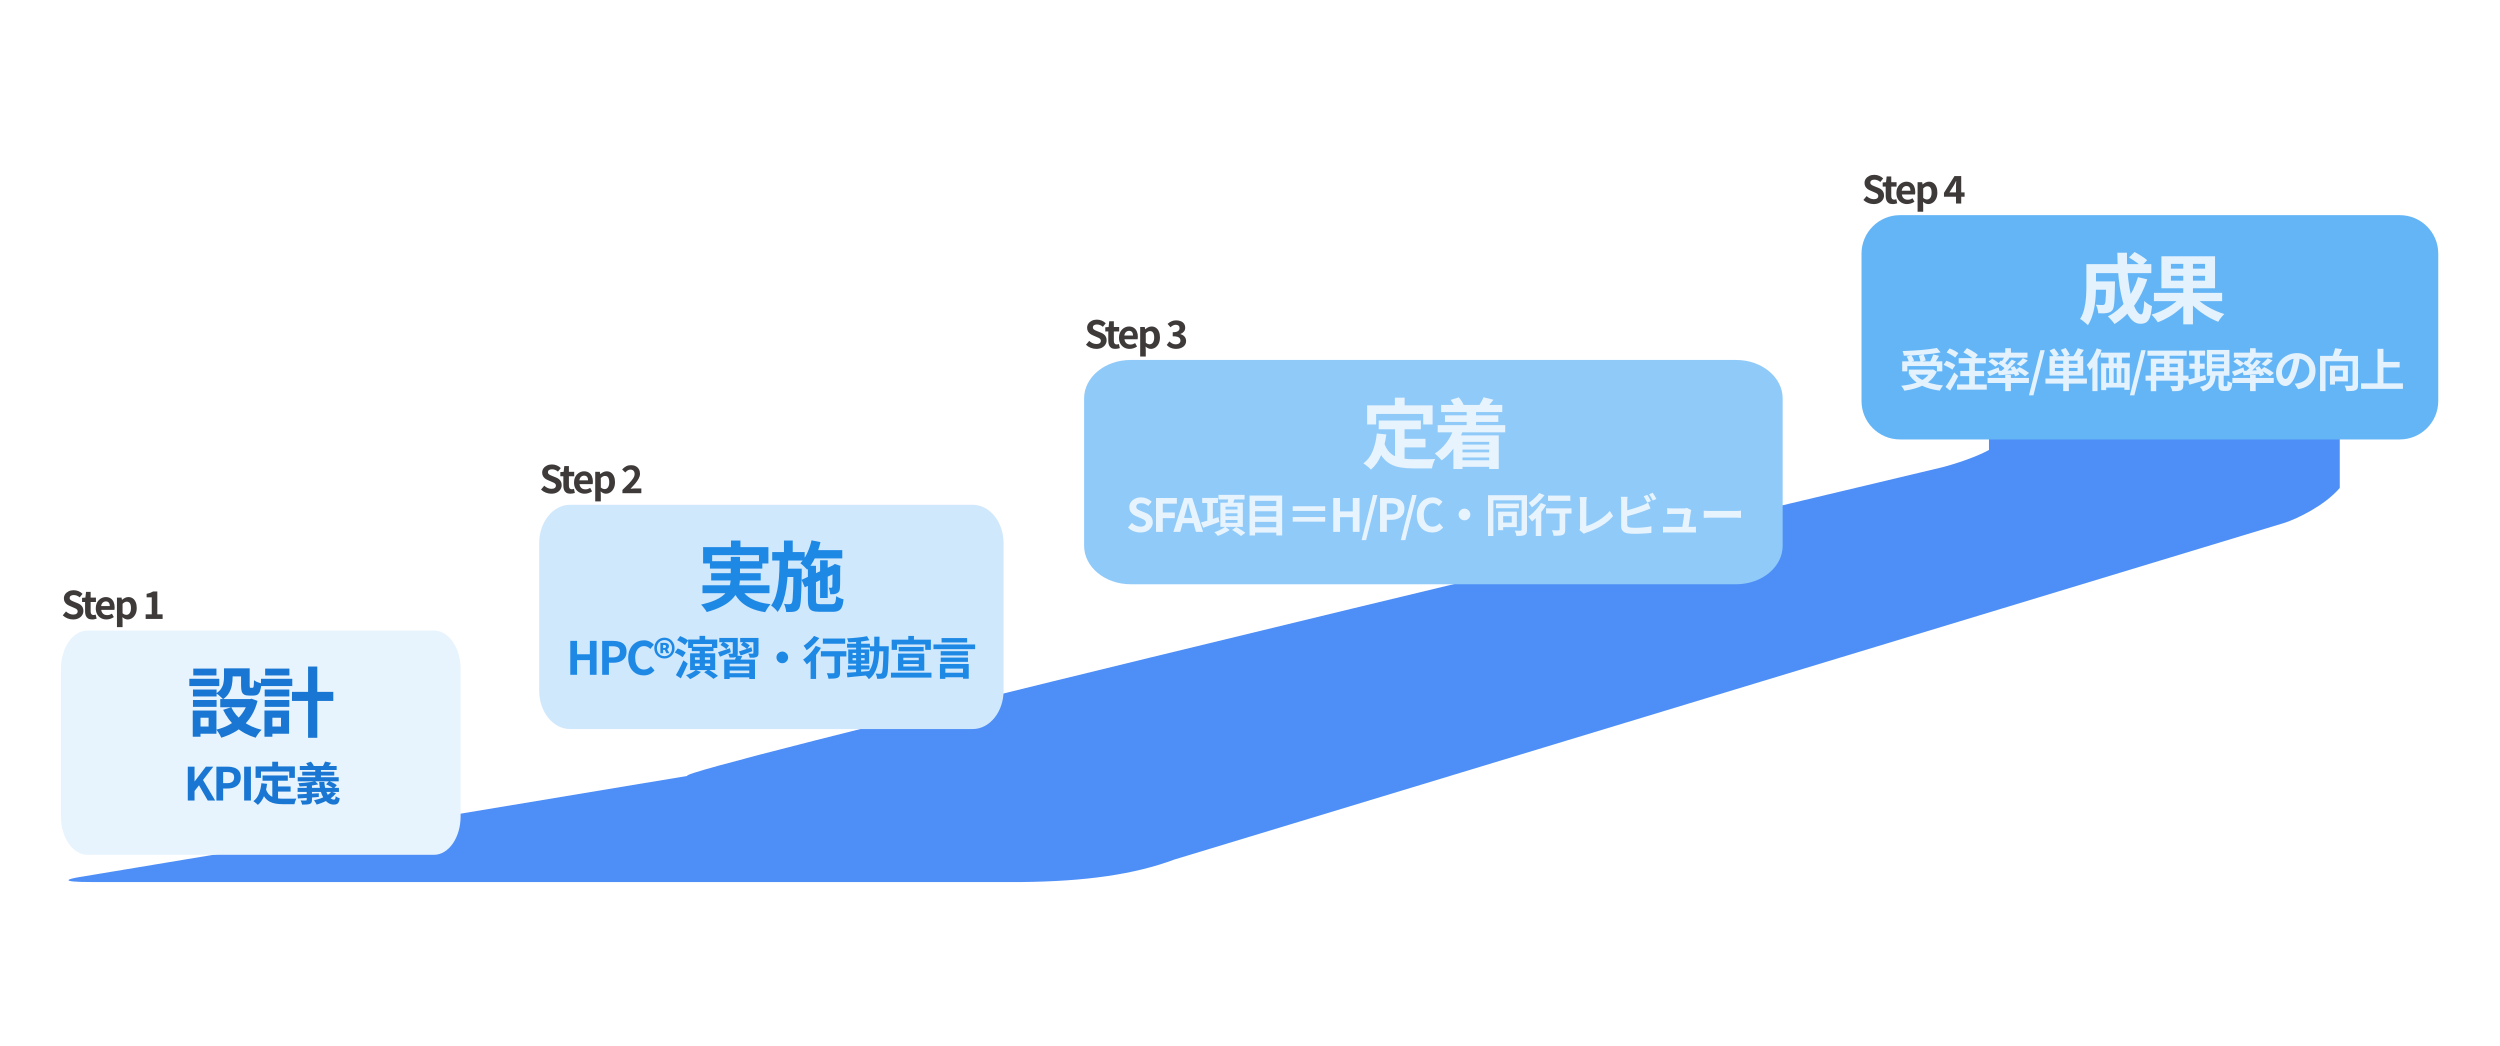
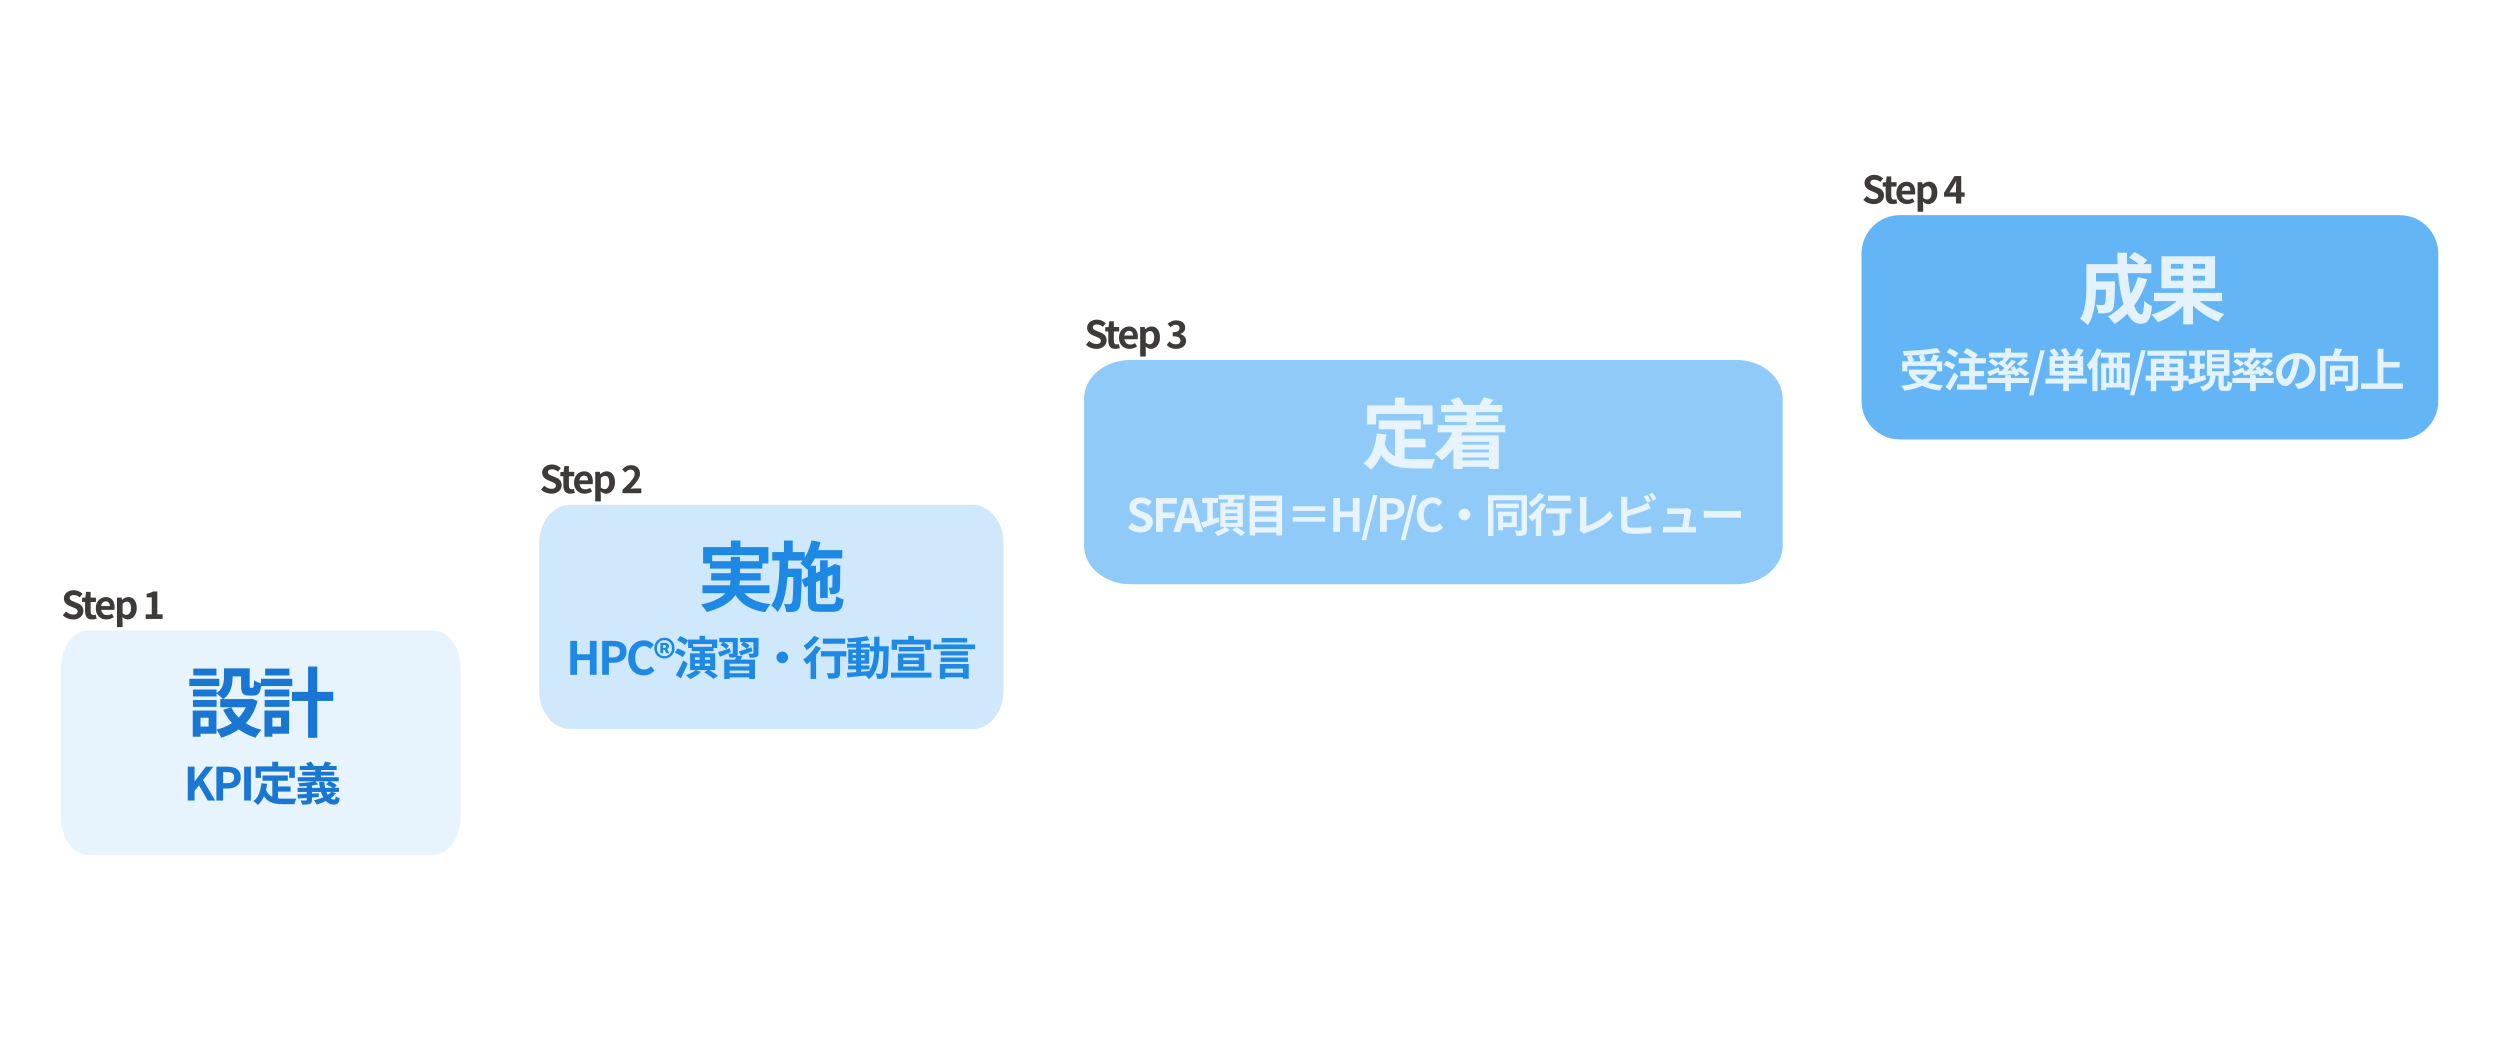
<svg xmlns="http://www.w3.org/2000/svg" width="1437" height="601" viewBox="0 0 1437 601" fill="none">
-   <path d="M587.166 507H52.669C32.185 507 39.867 505.032 46.268 504.048L395.131 445.99C384.89 443.628 872.018 326.66 1116.86 268.471C1130.95 264.692 1140.33 260.336 1143.27 258.63V212.381H1344.9V280.476C1335.94 290.867 1320.37 298.057 1313.7 300.353L675.183 494.011C651.979 502.67 623.973 506.606 587.166 507Z" fill="#3B82F6" fill-opacity="0.9" />
  <path d="M249.441 362.429H50.317C41.858 362.429 35 372.323 35 384.529V469.248C35 481.454 41.858 491.349 50.317 491.349H249.441C257.901 491.349 264.758 481.454 264.758 469.248V384.529C264.758 372.323 257.901 362.429 249.441 362.429Z" fill="#E8F4FD" />
  <path d="M128.752 384.175H133.703V389.52C133.703 390.893 133.557 392.338 133.265 393.857C133.002 395.347 132.476 396.792 131.688 398.194C130.899 399.596 129.745 400.837 128.227 401.918C127.964 401.597 127.584 401.217 127.088 400.779C126.62 400.312 126.124 399.874 125.598 399.465C125.072 399.056 124.634 398.749 124.284 398.545C125.627 397.639 126.606 396.676 127.219 395.653C127.862 394.631 128.27 393.58 128.446 392.499C128.65 391.418 128.752 390.396 128.752 389.432V384.175ZM138.566 384.175H143.516V394.032C143.516 394.616 143.545 394.982 143.604 395.128C143.691 395.274 143.852 395.347 144.086 395.347C144.144 395.347 144.246 395.347 144.392 395.347C144.538 395.347 144.684 395.347 144.83 395.347C145.006 395.347 145.123 395.347 145.181 395.347C145.356 395.347 145.502 395.259 145.619 395.084C145.736 394.879 145.823 394.47 145.882 393.857C145.94 393.215 145.984 392.251 146.013 390.966C146.481 391.375 147.138 391.754 147.985 392.105C148.861 392.426 149.62 392.674 150.263 392.849C150.117 394.66 149.869 396.077 149.518 397.099C149.168 398.121 148.686 398.837 148.072 399.246C147.488 399.625 146.714 399.815 145.75 399.815C145.517 399.815 145.239 399.815 144.918 399.815C144.597 399.815 144.276 399.815 143.954 399.815C143.662 399.815 143.399 399.815 143.166 399.815C141.997 399.815 141.077 399.64 140.406 399.289C139.734 398.939 139.252 398.355 138.96 397.537C138.697 396.69 138.566 395.536 138.566 394.076V384.175ZM132.914 406.518C134.404 409.643 136.653 412.345 139.661 414.623C142.669 416.872 146.232 418.493 150.35 419.486C149.971 419.836 149.562 420.274 149.124 420.8C148.686 421.355 148.277 421.91 147.897 422.465C147.517 423.049 147.196 423.575 146.933 424.042C142.582 422.728 138.843 420.712 135.718 417.996C132.622 415.251 130.14 411.921 128.27 408.008L132.914 406.518ZM142.684 401.83H143.691L144.611 401.611L148.029 402.882C147.269 405.832 146.232 408.446 144.918 410.724C143.633 412.973 142.1 414.959 140.318 416.682C138.537 418.405 136.536 419.865 134.316 421.063C132.097 422.26 129.716 423.253 127.175 424.042C127 423.575 126.752 423.049 126.43 422.465C126.109 421.91 125.759 421.355 125.379 420.8C125.029 420.245 124.693 419.778 124.371 419.398C126.62 418.843 128.738 418.084 130.724 417.12C132.71 416.127 134.491 414.929 136.069 413.528C137.675 412.126 139.033 410.505 140.143 408.665C141.282 406.825 142.129 404.809 142.684 402.619V401.83ZM126.606 401.83H144.743V406.518H126.606V401.83ZM130.724 384.175H141.282V388.775H130.724V384.175ZM110.922 396.354H124.503V400.341H110.922V396.354ZM111.097 384.307H124.415V388.249H111.097V384.307ZM110.922 402.356H124.503V406.299H110.922V402.356ZM108.819 390.177H126.036V394.339H108.819V390.177ZM113.331 408.402H124.415V421.764H113.331V417.602H119.903V412.564H113.331V408.402ZM110.79 408.402H115.259V423.472H110.79V408.402ZM167.83 397.669H191.575V402.882H167.83V397.669ZM177.074 383.124H182.375V424.086H177.074V383.124ZM152.147 396.354H166.297V400.341H152.147V396.354ZM152.41 384.307H166.341V388.249H152.41V384.307ZM152.147 402.356H166.297V406.299H152.147V402.356ZM150 390.177H168.006V394.339H150V390.177ZM154.556 408.402H166.166V421.764H154.556V417.602H161.522V412.564H154.556V408.402ZM152.015 408.402H156.571V423.472H152.015V408.402ZM107.935 460.143V440.665H111.825V449.129H111.904L118.344 440.665H122.628L116.688 448.341L123.68 460.143H119.422L114.375 451.39L111.825 454.675V460.143H107.935ZM124.378 460.143V440.665H130.765C132.202 440.665 133.49 440.858 134.629 441.243C135.786 441.629 136.697 442.269 137.363 443.162C138.046 444.038 138.388 445.248 138.388 446.79C138.388 448.262 138.046 449.48 137.363 450.443C136.697 451.39 135.794 452.091 134.655 452.546C133.534 453.002 132.272 453.23 130.87 453.23H128.268V460.143H124.378ZM128.268 450.154H130.607C131.939 450.154 132.929 449.874 133.578 449.313C134.244 448.752 134.577 447.911 134.577 446.79C134.577 445.668 134.226 444.888 133.525 444.45C132.842 443.995 131.825 443.767 130.476 443.767H128.268V450.154ZM140.333 460.143V440.665H144.223V460.143H140.333ZM150.902 445.738H165.438V448.761H150.902V445.738ZM158.183 452.047H167.041V455.017H158.183V452.047ZM156.527 447.499H159.813V460.195L156.527 459.801V447.499ZM150.245 450.207L153.53 450.549C153.18 453.23 152.584 455.595 151.743 457.646C150.902 459.696 149.728 461.369 148.221 462.666C148.045 462.473 147.8 462.237 147.485 461.957C147.169 461.676 146.836 461.405 146.486 461.142C146.153 460.879 145.864 460.669 145.618 460.511C147.038 459.459 148.107 458.049 148.825 456.279C149.544 454.491 150.017 452.467 150.245 450.207ZM152.794 453.519C153.197 454.71 153.723 455.683 154.372 456.437C155.037 457.173 155.8 457.733 156.658 458.119C157.535 458.487 158.49 458.741 159.524 458.881C160.557 459.021 161.653 459.091 162.809 459.091C163.09 459.091 163.466 459.091 163.94 459.091C164.43 459.091 164.965 459.091 165.543 459.091C166.139 459.091 166.743 459.091 167.357 459.091C167.97 459.074 168.54 459.065 169.065 459.065C169.591 459.048 170.029 459.03 170.38 459.013C170.222 459.275 170.064 459.6 169.906 459.985C169.766 460.353 169.635 460.739 169.512 461.142C169.389 461.545 169.302 461.913 169.249 462.246H167.909H162.652C161.127 462.246 159.725 462.141 158.446 461.93C157.167 461.72 156.01 461.334 154.976 460.774C153.96 460.23 153.048 459.442 152.242 458.408C151.454 457.374 150.779 456.025 150.218 454.36L152.794 453.519ZM156.474 437.853H159.839V442.637H156.474V437.853ZM146.906 440.507H169.486V447.105H166.253V443.478H150.008V447.105H146.906V440.507ZM172.325 440.297H193.511V442.61H172.325V440.297ZM173.718 443.583H192.144V445.765H173.718V443.583ZM171.116 446.737H194.694V449.103H171.116V446.737ZM171.063 452.862H194.825V455.201H171.063V452.862ZM181.209 441.638H184.469V447.92H181.209V441.638ZM186.861 437.747L190.33 438.431C189.962 438.957 189.603 439.447 189.253 439.903C188.902 440.358 188.596 440.753 188.333 441.086L185.599 440.376C185.827 439.99 186.055 439.552 186.282 439.062C186.528 438.571 186.72 438.133 186.861 437.747ZM170.984 456.594C172.018 456.542 173.192 456.489 174.506 456.437C175.838 456.366 177.249 456.296 178.738 456.226C180.245 456.139 181.752 456.051 183.26 455.963L183.233 458.093C181.814 458.198 180.386 458.312 178.949 458.434C177.512 458.539 176.136 458.645 174.822 458.75C173.508 458.837 172.316 458.916 171.247 458.986L170.984 456.594ZM176.294 450.181H179.317V459.749C179.317 460.449 179.22 460.975 179.028 461.326C178.852 461.676 178.519 461.939 178.029 462.114C177.52 462.289 176.916 462.395 176.215 462.43C175.514 462.482 174.673 462.509 173.692 462.509C173.604 462.123 173.472 461.702 173.297 461.247C173.14 460.809 172.964 460.423 172.772 460.09C173.175 460.108 173.578 460.125 173.981 460.143C174.401 460.143 174.769 460.143 175.085 460.143C175.418 460.125 175.645 460.117 175.768 460.117C175.961 460.117 176.092 460.09 176.162 460.038C176.25 459.968 176.294 459.845 176.294 459.67V450.181ZM181.13 449.024L182.944 450.864C181.963 451.092 180.859 451.293 179.632 451.469C178.405 451.626 177.152 451.758 175.873 451.863C174.594 451.968 173.367 452.038 172.193 452.073C172.141 451.81 172.044 451.495 171.904 451.127C171.781 450.759 171.659 450.443 171.536 450.181C172.675 450.128 173.832 450.049 175.006 449.944C176.197 449.839 177.328 449.707 178.397 449.55C179.483 449.392 180.394 449.217 181.13 449.024ZM183.444 449.471H186.44C186.51 450.873 186.703 452.187 187.018 453.414C187.351 454.64 187.772 455.727 188.28 456.673C188.806 457.602 189.384 458.329 190.015 458.855C190.646 459.363 191.312 459.617 192.013 459.617C192.346 459.617 192.565 459.477 192.67 459.197C192.792 458.916 192.889 458.399 192.959 457.646C193.257 457.926 193.625 458.171 194.063 458.382C194.501 458.592 194.913 458.758 195.298 458.881C195.141 459.88 194.922 460.633 194.641 461.142C194.378 461.65 194.019 462 193.564 462.193C193.125 462.386 192.556 462.482 191.855 462.482C190.663 462.482 189.577 462.149 188.596 461.483C187.614 460.817 186.756 459.897 186.02 458.723C185.284 457.549 184.696 456.174 184.258 454.597C183.82 453.019 183.549 451.311 183.444 449.471ZM190.462 455.043L193.143 455.963C192.337 457.015 191.338 457.961 190.146 458.802C188.972 459.626 187.684 460.336 186.282 460.931C184.898 461.545 183.479 462.062 182.024 462.482C181.936 462.254 181.796 461.983 181.604 461.667C181.428 461.369 181.236 461.063 181.025 460.747C180.815 460.432 180.631 460.178 180.473 459.985C181.823 459.705 183.137 459.337 184.416 458.881C185.695 458.408 186.861 457.856 187.912 457.225C188.981 456.594 189.831 455.867 190.462 455.043ZM187.413 450.811L189.148 448.998C189.673 449.173 190.216 449.392 190.777 449.655C191.338 449.918 191.872 450.198 192.381 450.496C192.889 450.776 193.301 451.057 193.616 451.337L191.802 453.309C191.504 453.028 191.11 452.739 190.62 452.441C190.129 452.143 189.603 451.845 189.042 451.547C188.482 451.249 187.938 451.004 187.413 450.811ZM175.978 438.72L178.738 437.8C179.071 438.168 179.387 438.589 179.685 439.062C180 439.517 180.228 439.92 180.368 440.271L177.45 441.349C177.345 440.981 177.152 440.551 176.872 440.061C176.592 439.552 176.294 439.105 175.978 438.72Z" fill="#1976D2" />
  <path d="M41.985 356.069C40.904 356.069 39.845 355.864 38.809 355.455C37.772 355.046 36.859 354.462 36.071 353.703L37.932 351.469C38.502 352.009 39.152 352.447 39.882 352.783C40.627 353.104 41.349 353.265 42.05 353.265C42.898 353.265 43.54 353.097 43.978 352.761C44.416 352.425 44.635 351.972 44.635 351.403C44.635 350.994 44.526 350.673 44.307 350.439C44.102 350.191 43.818 349.972 43.452 349.782C43.087 349.592 42.664 349.402 42.182 349.212L40.035 348.271C39.495 348.051 38.969 347.759 38.458 347.394C37.962 347.015 37.545 346.54 37.209 345.971C36.888 345.401 36.728 344.722 36.728 343.933C36.728 343.043 36.969 342.247 37.45 341.546C37.932 340.845 38.597 340.29 39.444 339.881C40.291 339.458 41.255 339.246 42.335 339.246C43.299 339.246 44.226 339.428 45.117 339.793C46.008 340.158 46.782 340.677 47.439 341.349L45.796 343.364C45.285 342.94 44.752 342.612 44.197 342.378C43.642 342.145 43.022 342.028 42.335 342.028C41.634 342.028 41.072 342.181 40.649 342.488C40.24 342.78 40.035 343.196 40.035 343.736C40.035 344.116 40.152 344.43 40.386 344.678C40.619 344.926 40.926 345.145 41.306 345.335C41.685 345.511 42.102 345.693 42.554 345.883L44.679 346.737C45.336 347 45.906 347.329 46.388 347.723C46.884 348.117 47.264 348.592 47.527 349.147C47.804 349.702 47.943 350.373 47.943 351.162C47.943 352.038 47.702 352.849 47.22 353.593C46.753 354.338 46.074 354.937 45.183 355.39C44.307 355.842 43.241 356.069 41.985 356.069ZM52.935 356.069C51.971 356.069 51.19 355.879 50.591 355.499C49.992 355.105 49.561 354.565 49.299 353.878C49.036 353.192 48.904 352.396 48.904 351.491V346.036H47.174V343.649L49.08 343.495L49.452 340.188H52.102V343.495H55.147V346.036H52.102V351.469C52.102 352.17 52.248 352.688 52.541 353.024C52.833 353.36 53.249 353.528 53.789 353.528C53.993 353.528 54.205 353.498 54.424 353.44C54.643 353.382 54.833 353.323 54.994 353.265L55.541 355.609C55.206 355.711 54.819 355.813 54.38 355.915C53.957 356.018 53.475 356.069 52.935 356.069ZM61.16 356.069C60.021 356.069 58.991 355.813 58.071 355.302C57.151 354.791 56.414 354.053 55.859 353.09C55.318 352.126 55.048 350.972 55.048 349.629C55.048 348.636 55.202 347.745 55.508 346.956C55.83 346.168 56.26 345.496 56.801 344.941C57.355 344.371 57.969 343.941 58.641 343.649C59.327 343.342 60.035 343.189 60.765 343.189C61.89 343.189 62.832 343.444 63.591 343.955C64.35 344.452 64.92 345.145 65.3 346.036C65.694 346.912 65.891 347.92 65.891 349.059C65.891 349.351 65.876 349.636 65.847 349.913C65.818 350.176 65.782 350.388 65.738 350.549H58.181C58.268 351.206 58.465 351.761 58.772 352.213C59.079 352.666 59.473 353.009 59.955 353.243C60.437 353.462 60.984 353.571 61.598 353.571C62.094 353.571 62.562 353.506 63 353.374C63.438 353.228 63.883 353.017 64.336 352.739L65.431 354.711C64.832 355.119 64.161 355.448 63.416 355.696C62.671 355.945 61.919 356.069 61.16 356.069ZM58.115 348.38H63.131C63.131 347.562 62.941 346.912 62.562 346.431C62.197 345.934 61.612 345.686 60.809 345.686C60.386 345.686 59.984 345.788 59.604 345.992C59.225 346.182 58.904 346.482 58.641 346.891C58.378 347.285 58.203 347.781 58.115 348.38ZM67.228 360.471V343.495H69.857L70.098 344.766H70.164C70.675 344.328 71.237 343.955 71.85 343.649C72.478 343.342 73.121 343.189 73.778 343.189C74.786 343.189 75.647 343.451 76.363 343.977C77.078 344.488 77.626 345.211 78.006 346.146C78.4 347.066 78.597 348.161 78.597 349.431C78.597 350.833 78.349 352.031 77.852 353.024C77.356 354.017 76.706 354.776 75.903 355.302C75.114 355.813 74.275 356.069 73.384 356.069C72.858 356.069 72.332 355.952 71.807 355.718C71.296 355.485 70.806 355.156 70.339 354.732L70.448 356.726V360.471H67.228ZM72.683 353.418C73.165 353.418 73.603 353.279 73.997 353.002C74.391 352.71 74.705 352.272 74.939 351.688C75.173 351.104 75.289 350.366 75.289 349.475C75.289 348.701 75.202 348.044 75.027 347.504C74.851 346.949 74.588 346.533 74.238 346.255C73.888 345.978 73.427 345.839 72.858 345.839C72.449 345.839 72.047 345.941 71.653 346.146C71.273 346.35 70.872 346.664 70.448 347.088V352.498C70.843 352.849 71.23 353.09 71.609 353.221C71.989 353.352 72.347 353.418 72.683 353.418ZM83.725 355.762V353.133H87.23V343.342H84.273V341.327C85.091 341.166 85.792 340.976 86.376 340.757C86.975 340.538 87.529 340.275 88.041 339.969H90.428V353.133H93.473V355.762H83.725Z" fill="#3E3A39" />
  <path d="M559.065 290.143H327.702C317.873 290.143 309.905 300.038 309.905 312.243V396.962C309.905 409.168 317.873 419.063 327.702 419.063H559.065C568.894 419.063 576.862 409.168 576.862 396.962V312.243C576.862 300.038 568.894 290.143 559.065 290.143Z" fill="#D0E8FC" />
  <path d="M420.173 310.707H425.606V317.672H420.173V310.707ZM404.139 314.474H441.684V323.893H436.251V319.074H409.352V323.893H404.139V314.474ZM408.082 322.579H438.179V326.829H408.082V322.579ZM403.789 336.423H442.297V340.979H403.789V336.423ZM408.783 329.457H437.259V333.663H408.783V329.457ZM425.518 337.343C426.832 340.234 428.921 342.498 431.783 344.133C434.645 345.769 438.354 346.82 442.911 347.288C442.385 347.843 441.815 348.573 441.202 349.478C440.618 350.384 440.151 351.187 439.8 351.888C436.471 351.362 433.594 350.53 431.17 349.391C428.745 348.281 426.686 346.82 424.992 345.01C423.328 343.17 421.94 340.95 420.831 338.351L425.518 337.343ZM420.042 320.082H425.343V332.261C425.343 333.78 425.182 335.298 424.861 336.817C424.569 338.336 424.014 339.811 423.196 341.242C422.408 342.644 421.283 343.987 419.823 345.272C418.392 346.557 416.566 347.74 414.347 348.821C412.127 349.931 409.425 350.924 406.242 351.8C406.037 351.391 405.745 350.924 405.366 350.398C405.015 349.902 404.621 349.391 404.183 348.865C403.774 348.339 403.365 347.901 402.956 347.551C405.994 346.85 408.535 346.061 410.579 345.185C412.653 344.309 414.303 343.359 415.53 342.337C416.785 341.315 417.735 340.249 418.377 339.139C419.02 338 419.458 336.861 419.691 335.722C419.925 334.554 420.042 333.371 420.042 332.173V320.082ZM465.998 316.227H484.135V320.958H465.998V316.227ZM471.387 322.053H475.768V343.739H471.387V322.053ZM466.48 310.575L471.606 311.627C470.876 314.752 469.853 317.716 468.539 320.52C467.254 323.295 465.735 325.602 463.983 327.442C463.72 327.121 463.34 326.726 462.844 326.259C462.377 325.792 461.895 325.324 461.398 324.857C460.902 324.39 460.449 324.01 460.04 323.718C461.588 322.199 462.902 320.272 463.983 317.935C465.064 315.599 465.896 313.145 466.48 310.575ZM460.741 333.269L479.842 324.463L481.638 328.712L462.581 337.606L460.741 333.269ZM464.377 325.208H469.021V345.185C469.021 346.119 469.167 346.704 469.459 346.937C469.751 347.171 470.437 347.288 471.518 347.288C471.781 347.288 472.204 347.288 472.789 347.288C473.402 347.288 474.074 347.288 474.804 347.288C475.534 347.288 476.22 347.288 476.863 347.288C477.505 347.288 477.973 347.288 478.265 347.288C478.878 347.288 479.331 347.171 479.623 346.937C479.915 346.704 480.134 346.265 480.28 345.623C480.426 344.951 480.543 343.973 480.631 342.688C481.156 343.038 481.828 343.389 482.646 343.739C483.464 344.09 484.208 344.338 484.88 344.484C484.705 346.324 484.398 347.77 483.96 348.821C483.522 349.872 482.879 350.603 482.032 351.011C481.215 351.45 480.105 351.669 478.703 351.669C478.44 351.669 478.046 351.669 477.52 351.669C477.024 351.669 476.439 351.669 475.768 351.669C475.125 351.669 474.483 351.669 473.84 351.669C473.197 351.669 472.613 351.669 472.088 351.669C471.591 351.669 471.226 351.669 470.992 351.669C469.269 351.669 467.926 351.479 466.962 351.099C465.998 350.719 465.326 350.048 464.947 349.084C464.567 348.149 464.377 346.85 464.377 345.185V325.208ZM478.528 325.383H478.177L479.053 324.726L479.886 324.156L483.128 325.295L482.952 326.04C482.952 327.588 482.938 329.019 482.909 330.333C482.909 331.648 482.909 332.831 482.909 333.882C482.909 334.933 482.894 335.81 482.865 336.511C482.865 337.211 482.836 337.737 482.777 338.088C482.748 338.876 482.573 339.519 482.251 340.015C481.959 340.483 481.507 340.848 480.893 341.111C480.368 341.344 479.769 341.49 479.097 341.549C478.455 341.607 477.841 341.622 477.257 341.592C477.199 341.008 477.082 340.351 476.907 339.621C476.761 338.862 476.571 338.248 476.337 337.781C476.6 337.81 476.863 337.825 477.126 337.825C477.418 337.825 477.637 337.825 477.783 337.825C477.958 337.825 478.09 337.781 478.177 337.693C478.294 337.606 478.382 337.431 478.44 337.168C478.44 337.022 478.44 336.671 478.44 336.116C478.469 335.532 478.484 334.744 478.484 333.751C478.513 332.757 478.528 331.56 478.528 330.158C478.528 328.756 478.528 327.164 478.528 325.383ZM443.874 317.322H462.537V322.185H443.874V317.322ZM450.709 326.872H457.806V331.648H450.709V326.872ZM450.621 310.707H455.659V318.943H450.621V310.707ZM448.124 320.301H453.118C453.06 323.368 452.957 326.376 452.811 329.326C452.665 332.276 452.388 335.109 451.979 337.825C451.57 340.541 450.971 343.082 450.183 345.448C449.394 347.813 448.328 349.916 446.985 351.756C446.576 351.143 446.006 350.471 445.276 349.741C444.575 349.04 443.889 348.485 443.217 348.076C444.385 346.47 445.291 344.63 445.933 342.556C446.576 340.483 447.043 338.248 447.335 335.853C447.657 333.458 447.861 330.947 447.949 328.318C448.036 325.69 448.095 323.017 448.124 320.301ZM456.097 326.872H460.829C460.829 326.872 460.829 327.004 460.829 327.267C460.829 327.53 460.829 327.822 460.829 328.143C460.829 328.464 460.829 328.727 460.829 328.931C460.799 332.436 460.741 335.43 460.653 337.912C460.595 340.366 460.507 342.396 460.391 344.002C460.303 345.608 460.157 346.864 459.952 347.77C459.777 348.675 459.558 349.332 459.295 349.741C458.886 350.325 458.463 350.749 458.025 351.011C457.587 351.274 457.061 351.464 456.448 351.581C455.893 351.698 455.221 351.756 454.432 351.756C453.644 351.785 452.797 351.8 451.891 351.8C451.862 351.099 451.731 350.296 451.497 349.391C451.264 348.514 450.986 347.755 450.665 347.112C451.337 347.2 451.95 347.258 452.505 347.288C453.089 347.288 453.527 347.288 453.819 347.288C454.111 347.288 454.345 347.244 454.52 347.156C454.724 347.069 454.914 346.879 455.09 346.587C455.323 346.265 455.498 345.477 455.615 344.221C455.732 342.965 455.834 341.037 455.922 338.438C456.01 335.81 456.068 332.29 456.097 327.88V326.872ZM327.802 387.857V368.379H331.692V376.081H339.052V368.379H342.916V387.857H339.052V379.446H331.692V387.857H327.802ZM346.119 387.857V368.379H352.506C353.943 368.379 355.231 368.572 356.37 368.958C357.527 369.343 358.438 369.983 359.104 370.877C359.788 371.753 360.129 372.962 360.129 374.504C360.129 375.976 359.788 377.194 359.104 378.158C358.438 379.104 357.536 379.805 356.397 380.261C355.275 380.716 354.013 380.944 352.612 380.944H350.009V387.857H346.119ZM350.009 377.869H352.349C353.68 377.869 354.671 377.588 355.319 377.027C355.985 376.467 356.318 375.626 356.318 374.504C356.318 373.383 355.967 372.603 355.266 372.165C354.583 371.709 353.567 371.481 352.217 371.481H350.009V377.869ZM369.986 388.225C368.759 388.225 367.612 388.015 366.543 387.594C365.474 387.156 364.527 386.508 363.704 385.649C362.898 384.791 362.258 383.739 361.785 382.495C361.329 381.251 361.102 379.823 361.102 378.21C361.102 376.598 361.338 375.17 361.811 373.926C362.284 372.664 362.933 371.595 363.756 370.719C364.598 369.843 365.561 369.177 366.648 368.721C367.752 368.266 368.917 368.038 370.144 368.038C371.388 368.038 372.492 368.292 373.456 368.8C374.437 369.291 375.235 369.869 375.848 370.535L373.824 373.006C373.333 372.515 372.79 372.121 372.194 371.823C371.616 371.525 370.959 371.376 370.223 371.376C369.241 371.376 368.356 371.648 367.568 372.191C366.797 372.717 366.192 373.479 365.754 374.478C365.316 375.477 365.097 376.677 365.097 378.079C365.097 379.498 365.299 380.716 365.702 381.733C366.122 382.731 366.709 383.503 367.463 384.046C368.234 384.589 369.127 384.861 370.144 384.861C370.985 384.861 371.73 384.685 372.378 384.335C373.044 383.967 373.631 383.503 374.139 382.942L376.216 385.36C375.41 386.306 374.49 387.025 373.456 387.515C372.422 387.989 371.265 388.225 369.986 388.225ZM381.93 378.499C380.861 378.499 379.88 378.245 378.986 377.737C378.11 377.229 377.409 376.528 376.883 375.634C376.358 374.723 376.095 373.689 376.095 372.533C376.095 371.359 376.358 370.325 376.883 369.431C377.409 368.52 378.11 367.81 378.986 367.302C379.88 366.794 380.861 366.539 381.93 366.539C382.999 366.539 383.972 366.794 384.848 367.302C385.724 367.81 386.425 368.52 386.951 369.431C387.476 370.325 387.739 371.359 387.739 372.533C387.739 373.689 387.476 374.723 386.951 375.634C386.425 376.528 385.724 377.229 384.848 377.737C383.972 378.245 382.999 378.499 381.93 378.499ZM381.93 377.159C382.771 377.159 383.516 376.966 384.164 376.581C384.813 376.195 385.321 375.661 385.689 374.977C386.075 374.276 386.267 373.461 386.267 372.533C386.267 371.604 386.075 370.798 385.689 370.114C385.321 369.413 384.813 368.87 384.164 368.485C383.516 368.099 382.771 367.906 381.93 367.906C381.089 367.906 380.344 368.099 379.696 368.485C379.047 368.87 378.531 369.413 378.145 370.114C377.777 370.798 377.593 371.604 377.593 372.533C377.593 373.461 377.777 374.276 378.145 374.977C378.531 375.661 379.047 376.195 379.696 376.581C380.344 376.966 381.089 377.159 381.93 377.159ZM379.591 375.45V369.51H382.14C382.806 369.51 383.367 369.667 383.823 369.983C384.296 370.298 384.532 370.798 384.532 371.481C384.532 371.814 384.436 372.13 384.243 372.427C384.051 372.725 383.788 372.944 383.455 373.085L384.716 375.45H383.06L382.114 373.558H381.168V375.45H379.591ZM381.168 372.454H381.799C382.132 372.454 382.386 372.375 382.561 372.217C382.736 372.042 382.824 371.832 382.824 371.586C382.824 371.323 382.745 371.122 382.587 370.982C382.447 370.824 382.202 370.745 381.851 370.745H381.168V372.454ZM395.538 367.617H412.282V372.48H409.259V370.167H398.403V372.48H395.538V367.617ZM402.083 365.514H405.316V369.694H402.083V365.514ZM402.188 373.374H405.185V383.678H402.188V373.374ZM404.738 386.411L407.156 384.834C407.752 385.167 408.392 385.553 409.075 385.991C409.776 386.411 410.442 386.841 411.073 387.279C411.721 387.699 412.265 388.094 412.703 388.462L410.1 390.223C409.732 389.872 409.233 389.469 408.602 389.014C407.989 388.576 407.34 388.129 406.657 387.673C405.974 387.218 405.334 386.797 404.738 386.411ZM399.928 385.097L402.924 386.227C402.399 386.753 401.785 387.279 401.084 387.805C400.383 388.313 399.647 388.786 398.876 389.224C398.123 389.662 397.396 390.039 396.695 390.354C396.519 390.162 396.283 389.916 395.985 389.618C395.687 389.32 395.389 389.031 395.091 388.751C394.793 388.488 394.522 388.269 394.276 388.094C395.328 387.743 396.371 387.305 397.404 386.779C398.438 386.236 399.279 385.675 399.928 385.097ZM399.455 381.417V382.81H408.182V381.417H399.455ZM399.455 377.842V379.235H408.182V377.842H399.455ZM396.668 375.529H411.099V385.15H396.668V375.529ZM397.641 371.77H410.1V374.267H397.641V371.77ZM389.203 367.959L390.938 365.619C391.464 365.812 392.016 366.058 392.594 366.355C393.19 366.636 393.751 366.934 394.276 367.249C394.82 367.565 395.249 367.863 395.564 368.143L393.724 370.745C393.427 370.447 393.015 370.132 392.489 369.799C391.981 369.448 391.438 369.115 390.859 368.8C390.281 368.467 389.729 368.187 389.203 367.959ZM387.836 375.082L389.545 372.717C390.071 372.892 390.623 373.111 391.201 373.374C391.797 373.637 392.358 373.917 392.883 374.215C393.409 374.513 393.838 374.811 394.171 375.109L392.358 377.737C392.042 377.439 391.622 377.133 391.096 376.817C390.588 376.484 390.044 376.169 389.466 375.871C388.905 375.573 388.362 375.31 387.836 375.082ZM388.494 388.041C388.914 387.358 389.37 386.552 389.86 385.623C390.351 384.694 390.859 383.713 391.385 382.679C391.911 381.627 392.393 380.585 392.831 379.551L395.302 381.443C394.916 382.39 394.495 383.354 394.04 384.335C393.602 385.299 393.155 386.254 392.699 387.2C392.244 388.146 391.788 389.049 391.332 389.907L388.494 388.041ZM416.278 379.157H433.968V390.275H430.682V381.522H419.406V390.275H416.278V379.157ZM417.855 383.047H431.55V385.413H417.855V383.047ZM418.039 386.937H431.681V389.329H418.039V386.937ZM423.27 376.738L426.66 377.211C426.327 377.895 425.977 378.543 425.609 379.157C425.241 379.77 424.917 380.287 424.636 380.707L422.06 380.155C422.288 379.647 422.516 379.078 422.744 378.447C422.989 377.816 423.164 377.247 423.27 376.738ZM413.439 366.697H421.903V369.142H413.439V366.697ZM421.193 366.697H424.058V375.424C424.058 376.02 423.979 376.484 423.822 376.817C423.664 377.15 423.383 377.422 422.98 377.632C422.56 377.807 422.052 377.912 421.456 377.947C420.86 377.965 420.168 377.974 419.379 377.974C419.327 377.641 419.222 377.264 419.064 376.843C418.906 376.423 418.748 376.055 418.591 375.739C419.046 375.757 419.484 375.766 419.905 375.766C420.343 375.766 420.641 375.766 420.799 375.766C420.939 375.766 421.035 375.739 421.088 375.687C421.158 375.617 421.193 375.52 421.193 375.398V366.697ZM425.451 366.697H434.52V369.142H425.451V366.697ZM433.048 366.697H435.992V375.345C435.992 375.994 435.904 376.493 435.729 376.843C435.571 377.176 435.265 377.448 434.809 377.658C434.371 377.851 433.828 377.974 433.179 378.026C432.548 378.061 431.804 378.07 430.945 378.053C430.892 377.685 430.779 377.282 430.603 376.843C430.446 376.388 430.279 375.994 430.104 375.661C430.612 375.678 431.111 375.696 431.602 375.713C432.11 375.713 432.443 375.713 432.601 375.713C432.759 375.696 432.873 375.661 432.943 375.608C433.013 375.555 433.048 375.459 433.048 375.319V366.697ZM424.689 374.451C425.635 374.171 426.748 373.821 428.027 373.4C429.307 372.962 430.603 372.515 431.918 372.059L432.417 374.32C431.278 374.758 430.121 375.196 428.947 375.634C427.791 376.055 426.722 376.44 425.74 376.791L424.689 374.451ZM425.898 370.693L427.423 368.826C428.001 369.107 428.632 369.457 429.315 369.878C430.016 370.281 430.559 370.658 430.945 371.008L429.342 373.058C428.991 372.69 428.474 372.287 427.791 371.849C427.125 371.394 426.494 371.008 425.898 370.693ZM412.729 374.898C413.605 374.635 414.648 374.303 415.857 373.899C417.084 373.479 418.328 373.041 419.59 372.585L420.063 374.872C418.994 375.31 417.916 375.766 416.83 376.239C415.761 376.695 414.762 377.106 413.833 377.474L412.729 374.898ZM414.122 370.719L415.62 368.905C416.199 369.186 416.821 369.536 417.487 369.957C418.153 370.36 418.67 370.736 419.038 371.087L417.46 373.111C417.11 372.743 416.611 372.331 415.962 371.875C415.314 371.42 414.7 371.034 414.122 370.719ZM449.66 374.504C450.291 374.504 450.852 374.662 451.343 374.977C451.851 375.275 452.254 375.678 452.552 376.186C452.867 376.677 453.025 377.238 453.025 377.869C453.025 378.482 452.867 379.043 452.552 379.551C452.254 380.059 451.851 380.471 451.343 380.786C450.852 381.084 450.291 381.233 449.66 381.233C449.047 381.233 448.486 381.084 447.978 380.786C447.47 380.471 447.058 380.059 446.743 379.551C446.445 379.043 446.296 378.482 446.296 377.869C446.296 377.238 446.445 376.677 446.743 376.186C447.058 375.678 447.47 375.275 447.978 374.977C448.486 374.662 449.047 374.504 449.66 374.504ZM472.976 367.013H485.803V370.035H472.976V367.013ZM479.626 375.214H482.859V386.569C482.859 387.393 482.754 388.041 482.544 388.514C482.351 389.005 481.966 389.373 481.387 389.618C480.809 389.846 480.099 389.986 479.258 390.039C478.417 390.109 477.409 390.144 476.235 390.144C476.165 389.688 476.034 389.145 475.841 388.514C475.666 387.901 475.473 387.375 475.263 386.937C475.771 386.955 476.279 386.972 476.787 386.99C477.295 387.007 477.751 387.016 478.154 387.016C478.557 386.999 478.838 386.99 478.995 386.99C479.241 386.99 479.407 386.955 479.495 386.885C479.582 386.797 479.626 386.666 479.626 386.49V375.214ZM471.846 374.32H486.487V377.317H471.846V374.32ZM465.931 377.422L468.691 374.635L469.086 374.793V390.249H465.931V377.422ZM468.902 371.245L471.898 372.401C471.215 373.558 470.417 374.723 469.506 375.897C468.612 377.054 467.666 378.149 466.667 379.183C465.686 380.217 464.722 381.119 463.776 381.89C463.636 381.663 463.434 381.382 463.171 381.049C462.908 380.699 462.637 380.348 462.356 379.998C462.094 379.647 461.848 379.367 461.62 379.157C462.532 378.526 463.434 377.79 464.328 376.949C465.222 376.09 466.063 375.179 466.851 374.215C467.64 373.234 468.323 372.243 468.902 371.245ZM467.903 365.514L470.952 366.776C470.303 367.6 469.576 368.441 468.77 369.299C467.964 370.141 467.123 370.947 466.247 371.718C465.371 372.489 464.512 373.163 463.671 373.742C463.548 373.496 463.382 373.216 463.171 372.901C462.961 372.568 462.742 372.243 462.514 371.928C462.304 371.613 462.102 371.35 461.91 371.139C462.646 370.684 463.39 370.132 464.144 369.483C464.897 368.835 465.607 368.169 466.273 367.486C466.939 366.785 467.482 366.128 467.903 365.514ZM487.459 382.521H499.735V384.755H487.459V382.521ZM486.881 370.009H500.024V372.296H486.881V370.009ZM492.086 368.169H494.951V387.016H492.086V368.169ZM486.723 386.701C487.827 386.631 489.089 386.543 490.508 386.438C491.928 386.333 493.426 386.219 495.003 386.096C496.598 385.956 498.184 385.816 499.761 385.675L499.787 388.067C498.298 388.225 496.791 388.383 495.266 388.541C493.759 388.698 492.305 388.839 490.903 388.961C489.518 389.101 488.248 389.233 487.091 389.355L486.723 386.701ZM490.062 378.342V379.525H497.001V378.342H490.062ZM490.062 375.293V376.475H497.001V375.293H490.062ZM487.564 373.321H499.603V381.496H487.564V373.321ZM498.342 365.672L499.708 368.011C498.604 368.239 497.36 368.441 495.976 368.616C494.609 368.774 493.207 368.905 491.77 369.01C490.333 369.098 488.958 369.159 487.643 369.194C487.591 368.861 487.494 368.485 487.354 368.064C487.231 367.626 487.091 367.249 486.934 366.934C487.915 366.881 488.923 366.82 489.956 366.75C490.99 366.662 492.007 366.566 493.006 366.461C494.022 366.355 494.977 366.242 495.871 366.119C496.782 365.979 497.606 365.83 498.342 365.672ZM499.998 371.481H509.119V374.373H499.998V371.481ZM507.831 371.481H510.854C510.854 371.481 510.854 371.569 510.854 371.744C510.854 371.919 510.854 372.121 510.854 372.349C510.854 372.559 510.854 372.734 510.854 372.874C510.783 375.573 510.713 377.869 510.643 379.761C510.573 381.636 510.494 383.187 510.407 384.414C510.337 385.623 510.223 386.569 510.065 387.253C509.925 387.936 509.75 388.427 509.539 388.725C509.241 389.163 508.926 389.469 508.593 389.645C508.278 389.837 507.901 389.978 507.463 390.065C507.06 390.135 506.569 390.17 505.991 390.17C505.412 390.188 504.808 390.188 504.177 390.17C504.159 389.732 504.063 389.224 503.888 388.646C503.73 388.067 503.529 387.568 503.283 387.147C503.844 387.2 504.361 387.235 504.834 387.253C505.307 387.27 505.667 387.279 505.912 387.279C506.122 387.279 506.297 387.244 506.438 387.174C506.578 387.104 506.709 386.99 506.832 386.832C506.972 386.622 507.095 386.219 507.2 385.623C507.305 385.01 507.393 384.142 507.463 383.021C507.55 381.882 507.62 380.418 507.673 378.631C507.743 376.843 507.796 374.679 507.831 372.138V371.481ZM502.521 365.961H505.544C505.544 368.204 505.518 370.333 505.465 372.349C505.43 374.364 505.316 376.265 505.123 378.053C504.948 379.823 504.641 381.47 504.203 382.994C503.783 384.501 503.187 385.877 502.416 387.121C501.645 388.365 500.655 389.461 499.446 390.407C499.288 390.144 499.078 389.864 498.815 389.566C498.569 389.268 498.307 388.979 498.026 388.698C497.763 388.435 497.5 388.216 497.238 388.041C498.342 387.2 499.235 386.236 499.919 385.15C500.602 384.046 501.128 382.828 501.496 381.496C501.864 380.147 502.118 378.675 502.258 377.08C502.398 375.468 502.477 373.742 502.495 371.902C502.512 370.044 502.521 368.064 502.521 365.961ZM516.584 371.875H530.91V374.373H516.584V371.875ZM512.115 386.648H535.404V389.487H512.115V386.648ZM519.212 381.654V383.126H528.097V381.654H519.212ZM519.212 378.053V379.472H528.097V378.053H519.212ZM516.19 375.687H531.278V385.491H516.19V375.687ZM522.078 365.541H525.337V369.299H522.078V365.541ZM512.536 367.67H535.063V373.531H531.83V370.456H515.611V373.531H512.536V367.67ZM542.002 386.701H555.224V389.277H542.002V386.701ZM540.714 377.974H556.38V380.445H540.714V377.974ZM540.714 374.294H556.38V376.765H540.714V374.294ZM536.561 370.43H560.507V373.111H536.561V370.43ZM541.214 366.776H555.907V369.273H541.214V366.776ZM540.267 381.68H556.827V390.118H553.542V384.309H543.369V390.197H540.267V381.68Z" fill="#1E88E5" />
  <path d="M316.89 283.783C315.809 283.783 314.75 283.578 313.713 283.17C312.677 282.761 311.764 282.177 310.975 281.417L312.837 279.183C313.407 279.723 314.057 280.161 314.787 280.497C315.531 280.818 316.254 280.979 316.955 280.979C317.802 280.979 318.445 280.811 318.883 280.475C319.321 280.139 319.54 279.687 319.54 279.117C319.54 278.708 319.431 278.387 319.211 278.153C319.007 277.905 318.722 277.686 318.357 277.496C317.992 277.306 317.569 277.117 317.087 276.927L314.94 275.985C314.4 275.766 313.874 275.474 313.363 275.109C312.866 274.729 312.45 274.254 312.114 273.685C311.793 273.115 311.632 272.436 311.632 271.648C311.632 270.757 311.873 269.961 312.355 269.26C312.837 268.559 313.502 268.004 314.349 267.595C315.196 267.172 316.159 266.96 317.24 266.96C318.204 266.96 319.131 267.143 320.022 267.508C320.913 267.873 321.687 268.391 322.344 269.063L320.701 271.078C320.19 270.655 319.657 270.326 319.102 270.092C318.547 269.859 317.926 269.742 317.24 269.742C316.539 269.742 315.977 269.895 315.553 270.202C315.144 270.494 314.94 270.91 314.94 271.45C314.94 271.83 315.057 272.144 315.291 272.392C315.524 272.641 315.831 272.86 316.211 273.05C316.59 273.225 317.006 273.407 317.459 273.597L319.584 274.451C320.241 274.714 320.811 275.043 321.292 275.437C321.789 275.831 322.169 276.306 322.431 276.861C322.709 277.416 322.848 278.088 322.848 278.876C322.848 279.752 322.607 280.563 322.125 281.308C321.657 282.052 320.978 282.651 320.088 283.104C319.211 283.557 318.145 283.783 316.89 283.783ZM327.84 283.783C326.876 283.783 326.094 283.593 325.496 283.213C324.897 282.819 324.466 282.279 324.203 281.592C323.94 280.906 323.809 280.11 323.809 279.205V273.75H322.079V271.363L323.984 271.21L324.357 267.902H327.007V271.21H330.052V273.75H327.007V279.183C327.007 279.884 327.153 280.402 327.445 280.738C327.737 281.074 328.154 281.242 328.694 281.242C328.898 281.242 329.11 281.213 329.329 281.154C329.548 281.096 329.738 281.037 329.899 280.979L330.446 283.323C330.11 283.425 329.723 283.527 329.285 283.63C328.862 283.732 328.38 283.783 327.84 283.783ZM336.064 283.783C334.925 283.783 333.896 283.527 332.976 283.016C332.056 282.505 331.318 281.768 330.763 280.804C330.223 279.84 329.953 278.686 329.953 277.343C329.953 276.35 330.106 275.459 330.413 274.67C330.734 273.882 331.165 273.21 331.705 272.655C332.26 272.086 332.874 271.655 333.545 271.363C334.232 271.056 334.94 270.903 335.67 270.903C336.795 270.903 337.736 271.158 338.496 271.67C339.255 272.166 339.825 272.86 340.204 273.75C340.599 274.627 340.796 275.634 340.796 276.773C340.796 277.065 340.781 277.35 340.752 277.628C340.723 277.89 340.686 278.102 340.643 278.263H333.085C333.173 278.92 333.37 279.475 333.677 279.928C333.983 280.38 334.378 280.723 334.86 280.957C335.342 281.176 335.889 281.286 336.503 281.286C336.999 281.286 337.466 281.22 337.904 281.089C338.343 280.943 338.788 280.731 339.241 280.453L340.336 282.425C339.737 282.834 339.065 283.162 338.321 283.41C337.576 283.659 336.824 283.783 336.064 283.783ZM333.02 276.094H338.036C338.036 275.277 337.846 274.627 337.466 274.145C337.101 273.648 336.517 273.4 335.714 273.4C335.29 273.4 334.889 273.502 334.509 273.707C334.13 273.897 333.808 274.196 333.545 274.605C333.283 274.999 333.107 275.496 333.02 276.094ZM342.133 288.186V271.21H344.762L345.003 272.48H345.068C345.58 272.042 346.142 271.67 346.755 271.363C347.383 271.056 348.026 270.903 348.683 270.903C349.69 270.903 350.552 271.166 351.268 271.691C351.983 272.203 352.531 272.925 352.91 273.86C353.305 274.78 353.502 275.875 353.502 277.146C353.502 278.548 353.254 279.745 352.757 280.738C352.261 281.731 351.611 282.49 350.808 283.016C350.019 283.527 349.179 283.783 348.288 283.783C347.763 283.783 347.237 283.666 346.711 283.432C346.2 283.199 345.711 282.87 345.244 282.447L345.353 284.44V288.186H342.133ZM347.588 281.132C348.069 281.132 348.508 280.994 348.902 280.716C349.296 280.424 349.61 279.986 349.844 279.402C350.077 278.818 350.194 278.08 350.194 277.19C350.194 276.416 350.107 275.758 349.931 275.218C349.756 274.663 349.493 274.247 349.143 273.97C348.792 273.692 348.332 273.553 347.763 273.553C347.354 273.553 346.952 273.656 346.558 273.86C346.178 274.064 345.777 274.378 345.353 274.802V280.212C345.748 280.563 346.135 280.804 346.514 280.935C346.894 281.067 347.252 281.132 347.588 281.132ZM357.776 283.476V281.614C359.178 280.271 360.404 279.059 361.456 277.978C362.507 276.883 363.325 275.89 363.909 274.999C364.493 274.094 364.785 273.254 364.785 272.48C364.785 271.94 364.69 271.48 364.501 271.1C364.311 270.72 364.033 270.428 363.668 270.224C363.318 270.019 362.88 269.917 362.354 269.917C361.77 269.917 361.229 270.085 360.733 270.421C360.251 270.757 359.806 271.144 359.397 271.582L357.601 269.83C358.36 269.026 359.134 268.42 359.922 268.011C360.726 267.588 361.675 267.376 362.77 267.376C363.792 267.376 364.683 267.581 365.442 267.99C366.216 268.398 366.815 268.975 367.239 269.72C367.662 270.45 367.874 271.312 367.874 272.305C367.874 273.21 367.618 274.137 367.107 275.087C366.611 276.036 365.946 277 365.114 277.978C364.296 278.942 363.398 279.935 362.42 280.957C362.829 280.899 363.281 280.855 363.778 280.826C364.274 280.782 364.712 280.76 365.092 280.76H368.641V283.476H357.776Z" fill="#3E3A39" />
  <path d="M997.904 206.905H649.912C635.128 206.905 623.143 216.8 623.143 229.005V313.724C623.143 325.93 635.128 335.825 649.912 335.825H997.904C1012.69 335.825 1024.67 325.93 1024.67 313.724V229.005C1024.67 216.8 1012.69 206.905 997.904 206.905Z" fill="#90CAF9" />
  <g filter="url(#filter0_d_23_51)">
    <path d="M791.394 240.611H815.62V245.649H791.394V240.611ZM803.529 251.126H818.293V256.076H803.529V251.126ZM800.769 243.547H806.245V264.707L800.769 264.049V243.547ZM790.298 248.059L795.775 248.629C795.19 253.097 794.197 257.04 792.795 260.457C791.394 263.874 789.437 266.663 786.925 268.825C786.633 268.503 786.224 268.109 785.698 267.642C785.173 267.175 784.618 266.722 784.034 266.284C783.479 265.846 782.997 265.495 782.588 265.232C784.954 263.48 786.735 261.129 787.933 258.179C789.13 255.2 789.919 251.827 790.298 248.059ZM794.548 253.579C795.22 255.565 796.096 257.186 797.176 258.442C798.286 259.669 799.557 260.603 800.988 261.246C802.448 261.859 804.04 262.283 805.763 262.516C807.486 262.75 809.312 262.867 811.239 262.867C811.707 262.867 812.335 262.867 813.123 262.867C813.941 262.867 814.832 262.867 815.795 262.867C816.788 262.867 817.796 262.867 818.818 262.867C819.841 262.837 820.79 262.823 821.666 262.823C822.542 262.794 823.272 262.764 823.856 262.735C823.594 263.173 823.331 263.714 823.068 264.356C822.834 264.969 822.615 265.612 822.411 266.284C822.206 266.956 822.06 267.569 821.973 268.124H819.738H810.976C808.435 268.124 806.099 267.949 803.967 267.598C801.835 267.248 799.907 266.605 798.184 265.67C796.49 264.765 794.971 263.451 793.628 261.728C792.314 260.004 791.189 257.756 790.255 254.981L794.548 253.579ZM800.681 227.469H806.289V235.442H800.681V227.469ZM784.734 231.893H822.367V242.889H816.978V236.844H789.904V242.889H784.734V231.893ZM827.274 231.674H862.409V235.749H827.274V231.674ZM829.464 237.632H860.131V241.444H829.464V237.632ZM837.218 254.455H857.064V257.347H837.218V254.455ZM837.218 258.924H857.064V261.859H837.218V258.924ZM837.175 263.48H857.59V267.204H837.175V263.48ZM825.302 243.284H864.117V247.402H825.302V243.284ZM841.95 234.653H847.338V246.569H841.95V234.653ZM832.706 228.783L837.394 227.293C837.978 227.936 838.533 228.666 839.058 229.484C839.584 230.272 839.964 230.988 840.197 231.63L835.335 233.427C835.13 232.784 834.78 232.025 834.283 231.149C833.787 230.272 833.261 229.484 832.706 228.783ZM851.632 227.249L857.371 228.695C856.699 229.542 856.042 230.345 855.399 231.105C854.786 231.835 854.246 232.463 853.778 232.989L849.31 231.63C849.719 230.959 850.142 230.229 850.58 229.44C851.048 228.622 851.398 227.892 851.632 227.249ZM834.546 245.255L839.759 246.526C838.503 250.089 836.809 253.345 834.677 256.295C832.545 259.216 830.18 261.625 827.58 263.524C827.317 263.173 826.938 262.75 826.441 262.253C825.974 261.757 825.477 261.26 824.952 260.764C824.455 260.267 824.017 259.873 823.637 259.581C826.12 258.004 828.31 255.974 830.209 253.491C832.107 250.98 833.553 248.234 834.546 245.255ZM834.327 249.154H860.394V268.474H854.874V252.878H839.54V268.474H834.327V249.154ZM654.359 304.987C653.062 304.987 651.792 304.742 650.548 304.251C649.303 303.76 648.208 303.059 647.262 302.148L649.496 299.467C650.18 300.115 650.959 300.641 651.836 301.044C652.729 301.43 653.597 301.622 654.438 301.622C655.454 301.622 656.225 301.421 656.751 301.018C657.277 300.615 657.54 300.072 657.54 299.388C657.54 298.897 657.408 298.512 657.145 298.232C656.9 297.934 656.558 297.671 656.12 297.443C655.682 297.215 655.174 296.987 654.596 296.76L652.02 295.629C651.371 295.366 650.74 295.016 650.127 294.578C649.531 294.122 649.032 293.553 648.629 292.869C648.243 292.186 648.05 291.371 648.05 290.425C648.05 289.356 648.34 288.401 648.918 287.56C649.496 286.718 650.293 286.053 651.31 285.562C652.326 285.054 653.483 284.8 654.78 284.8C655.936 284.8 657.049 285.019 658.118 285.457C659.187 285.895 660.116 286.517 660.904 287.323L658.933 289.741C658.319 289.233 657.68 288.839 657.014 288.558C656.348 288.278 655.603 288.138 654.78 288.138C653.938 288.138 653.264 288.322 652.756 288.69C652.265 289.04 652.02 289.54 652.02 290.188C652.02 290.644 652.16 291.021 652.44 291.318C652.72 291.616 653.088 291.879 653.544 292.107C654 292.317 654.499 292.536 655.042 292.764L657.592 293.789C658.381 294.105 659.064 294.499 659.642 294.972C660.238 295.445 660.694 296.015 661.009 296.681C661.342 297.347 661.509 298.153 661.509 299.099C661.509 300.15 661.22 301.123 660.641 302.017C660.08 302.91 659.266 303.629 658.197 304.172C657.145 304.715 655.866 304.987 654.359 304.987ZM663.376 304.619V285.141H675.362V288.401H667.266V293.474H674.179V296.733H667.266V304.619H663.376ZM673.368 304.619L679.598 285.141H684.198L690.428 304.619H686.327L683.567 294.473C683.269 293.456 682.98 292.405 682.7 291.318C682.437 290.214 682.156 289.145 681.859 288.112H681.753C681.508 289.163 681.236 290.232 680.939 291.318C680.658 292.405 680.378 293.456 680.097 294.473L677.311 304.619H673.368ZM677.232 299.625V296.602H686.485V299.625H677.232ZM689.918 285.115H698.987V288.033H689.918V285.115ZM692.862 286.824H696.043V299.257H692.862V286.824ZM689.209 299.257C690.05 299.011 691.014 298.722 692.1 298.389C693.204 298.056 694.369 297.697 695.596 297.312C696.84 296.926 698.067 296.532 699.276 296.129L699.802 298.889C698.19 299.485 696.569 300.08 694.939 300.676C693.309 301.272 691.837 301.798 690.523 302.253L689.209 299.257ZM699.302 283.354H714.285V285.982H699.302V283.354ZM703.324 293.947V295.629H710.211V293.947H703.324ZM703.324 297.785V299.467H710.211V297.785H703.324ZM703.324 290.136V291.792H710.211V290.136H703.324ZM700.38 287.822H713.286V301.754H700.38V287.822ZM705.006 284.8L708.686 285.246C708.424 286.07 708.143 286.876 707.845 287.665C707.565 288.453 707.302 289.128 707.057 289.689L704.244 289.189C704.402 288.541 704.551 287.814 704.691 287.008C704.849 286.201 704.954 285.465 705.006 284.8ZM703.166 301.701L705.716 303.515C705.138 303.953 704.463 304.382 703.692 304.803C702.921 305.241 702.115 305.644 701.274 306.012C700.45 306.398 699.653 306.713 698.882 306.958C698.672 306.661 698.374 306.293 697.988 305.854C697.62 305.434 697.278 305.083 696.963 304.803C697.699 304.558 698.461 304.269 699.25 303.936C700.038 303.585 700.774 303.217 701.458 302.832C702.159 302.429 702.728 302.052 703.166 301.701ZM707.136 303.515L709.475 301.833C710.036 302.131 710.64 302.472 711.289 302.858C711.955 303.243 712.594 303.638 713.208 304.041C713.821 304.444 714.329 304.812 714.732 305.145L712.235 307.011C711.867 306.678 711.394 306.301 710.816 305.881C710.237 305.478 709.624 305.066 708.976 304.645C708.327 304.225 707.714 303.848 707.136 303.515ZM719.411 289.794H733.684V292.79H719.411V289.794ZM719.411 295.892H733.684V298.889H719.411V295.892ZM719.411 301.964H733.684V305.04H719.411V301.964ZM717.15 283.722H735.892V306.696H732.528V286.797H720.331V306.696H717.15V283.722ZM760.627 289.925V292.58H741.964V289.925H760.627ZM741.964 296.102H760.627V298.757H741.964V296.102ZM765.253 304.619V285.141H769.144V292.843H776.504V285.141H780.368V304.619H776.504V296.208H769.144V304.619H765.253ZM781.546 309.377L788.091 283.433H790.641L784.122 309.377H781.546ZM792.158 304.619V285.141H798.546C799.982 285.141 801.27 285.334 802.41 285.72C803.566 286.105 804.477 286.745 805.143 287.638C805.827 288.515 806.168 289.724 806.168 291.266C806.168 292.738 805.827 293.956 805.143 294.92C804.477 295.866 803.575 296.567 802.436 297.022C801.314 297.478 800.053 297.706 798.651 297.706H796.048V304.619H792.158ZM796.048 294.63H798.388C799.72 294.63 800.71 294.35 801.358 293.789C802.024 293.229 802.357 292.387 802.357 291.266C802.357 290.144 802.006 289.365 801.306 288.926C800.622 288.471 799.606 288.243 798.256 288.243H796.048V294.63ZM804.087 309.377L810.632 283.433H813.182L806.663 309.377H804.087ZM822.175 304.987C820.948 304.987 819.8 304.777 818.731 304.356C817.662 303.918 816.716 303.27 815.892 302.411C815.086 301.552 814.447 300.501 813.974 299.257C813.518 298.013 813.29 296.584 813.29 294.972C813.29 293.36 813.527 291.932 814 290.688C814.473 289.426 815.121 288.357 815.945 287.481C816.786 286.605 817.75 285.939 818.836 285.483C819.94 285.027 821.106 284.8 822.332 284.8C823.577 284.8 824.681 285.054 825.644 285.562C826.626 286.053 827.423 286.631 828.036 287.297L826.012 289.768C825.522 289.277 824.979 288.883 824.383 288.585C823.804 288.287 823.147 288.138 822.411 288.138C821.43 288.138 820.545 288.409 819.756 288.953C818.985 289.478 818.381 290.241 817.943 291.24C817.505 292.238 817.286 293.439 817.286 294.841C817.286 296.26 817.487 297.478 817.89 298.494C818.311 299.493 818.898 300.264 819.651 300.808C820.422 301.351 821.316 301.622 822.332 301.622C823.174 301.622 823.918 301.447 824.567 301.097C825.233 300.729 825.82 300.264 826.328 299.704L828.404 302.122C827.598 303.068 826.678 303.787 825.644 304.277C824.611 304.75 823.454 304.987 822.175 304.987ZM840.686 291.266C841.317 291.266 841.878 291.424 842.369 291.739C842.877 292.037 843.28 292.44 843.578 292.948C843.893 293.439 844.051 294 844.051 294.63C844.051 295.244 843.893 295.805 843.578 296.313C843.28 296.821 842.877 297.233 842.369 297.548C841.878 297.846 841.317 297.995 840.686 297.995C840.073 297.995 839.512 297.846 839.004 297.548C838.496 297.233 838.084 296.821 837.769 296.313C837.471 295.805 837.322 295.244 837.322 294.63C837.322 294 837.471 293.439 837.769 292.948C838.084 292.44 838.496 292.037 839.004 291.739C839.512 291.424 840.073 291.266 840.686 291.266ZM858.797 288.374H871.966V291.029H858.797V288.374ZM860.033 293.027H862.924V303.646H860.033V293.027ZM861.636 293.027H870.784V301.885H861.636V299.283H867.866V295.629H861.636V293.027ZM854.224 283.538H875.252V286.508H857.299V306.985H854.224V283.538ZM873.517 283.538H876.619V303.357C876.619 304.181 876.523 304.829 876.33 305.302C876.137 305.776 875.787 306.144 875.278 306.406C874.77 306.652 874.139 306.809 873.386 306.88C872.632 306.967 871.704 307.011 870.6 307.011C870.565 306.713 870.486 306.371 870.363 305.986C870.258 305.618 870.135 305.241 869.995 304.856C869.855 304.488 869.697 304.163 869.522 303.883C870.223 303.918 870.897 303.944 871.546 303.962C872.212 303.962 872.659 303.953 872.886 303.936C873.132 303.918 873.298 303.865 873.386 303.778C873.473 303.69 873.517 303.541 873.517 303.331V283.538ZM888.71 283.774H901.538V286.797H888.71V283.774ZM895.361 291.976H898.594V303.331C898.594 304.155 898.489 304.803 898.278 305.276C898.086 305.767 897.7 306.135 897.122 306.38C896.544 306.608 895.834 306.748 894.993 306.801C894.152 306.871 893.144 306.906 891.97 306.906C891.9 306.45 891.768 305.907 891.576 305.276C891.4 304.663 891.208 304.137 890.997 303.699C891.505 303.717 892.014 303.734 892.522 303.752C893.03 303.769 893.486 303.778 893.889 303.778C894.292 303.76 894.572 303.752 894.73 303.752C894.975 303.752 895.142 303.717 895.229 303.646C895.317 303.559 895.361 303.427 895.361 303.252V291.976ZM887.58 291.082H902.221V294.078H887.58V291.082ZM881.666 294.184L884.426 291.397L884.82 291.555V307.011H881.666V294.184ZM884.636 288.006L887.633 289.163C886.949 290.32 886.152 291.485 885.241 292.659C884.347 293.816 883.401 294.911 882.402 295.945C881.421 296.979 880.457 297.881 879.51 298.652C879.37 298.424 879.169 298.144 878.906 297.811C878.643 297.461 878.371 297.11 878.091 296.76C877.828 296.409 877.583 296.129 877.355 295.918C878.266 295.288 879.169 294.552 880.062 293.71C880.956 292.852 881.797 291.941 882.586 290.977C883.374 289.995 884.058 289.005 884.636 288.006ZM883.637 282.276L886.686 283.538C886.038 284.361 885.311 285.203 884.505 286.061C883.699 286.902 882.857 287.709 881.981 288.48C881.105 289.251 880.246 289.925 879.405 290.504C879.283 290.258 879.116 289.978 878.906 289.662C878.696 289.329 878.477 289.005 878.249 288.69C878.038 288.374 877.837 288.112 877.644 287.901C878.38 287.446 879.125 286.894 879.878 286.245C880.632 285.597 881.342 284.931 882.008 284.248C882.673 283.547 883.217 282.889 883.637 282.276ZM906.795 303.568C906.953 303.235 907.049 302.945 907.084 302.7C907.119 302.455 907.137 302.174 907.137 301.859C907.137 301.526 907.137 301.018 907.137 300.334C907.137 299.651 907.137 298.862 907.137 297.969C907.137 297.057 907.137 296.102 907.137 295.104C907.137 294.105 907.137 293.123 907.137 292.16C907.137 291.196 907.137 290.32 907.137 289.531C907.137 288.742 907.137 288.103 907.137 287.612C907.137 287.279 907.119 286.929 907.084 286.561C907.067 286.193 907.032 285.842 906.979 285.509C906.944 285.159 906.9 284.861 906.848 284.616H910.974C910.904 285.124 910.843 285.623 910.79 286.114C910.738 286.605 910.712 287.104 910.712 287.612C910.712 288.033 910.712 288.558 910.712 289.189C910.712 289.803 910.712 290.486 910.712 291.24C910.712 291.993 910.712 292.773 910.712 293.579C910.712 294.385 910.712 295.182 910.712 295.971C910.712 296.76 910.712 297.504 910.712 298.205C910.712 298.906 910.712 299.52 910.712 300.045C910.712 300.571 910.712 300.983 910.712 301.281C911.781 300.965 912.92 300.536 914.129 299.993C915.355 299.432 916.582 298.775 917.809 298.021C919.053 297.25 920.218 296.409 921.305 295.498C922.409 294.587 923.381 293.614 924.222 292.58L926.089 295.55C924.301 297.706 922.085 299.572 919.438 301.149C916.81 302.709 913.945 303.997 910.843 305.013C910.668 305.083 910.44 305.171 910.16 305.276C909.879 305.381 909.59 305.53 909.292 305.723L906.795 303.568ZM945.777 283.328C946.005 283.643 946.25 284.02 946.513 284.458C946.776 284.896 947.021 285.334 947.249 285.772C947.494 286.21 947.704 286.596 947.88 286.929L945.75 287.822C945.488 287.279 945.163 286.666 944.778 285.982C944.41 285.281 944.051 284.677 943.7 284.169L945.777 283.328ZM948.878 282.145C949.124 282.478 949.378 282.863 949.641 283.301C949.904 283.739 950.158 284.177 950.403 284.616C950.666 285.036 950.867 285.404 951.008 285.72L948.931 286.613C948.651 286.053 948.318 285.43 947.932 284.747C947.547 284.064 947.17 283.477 946.802 282.986L948.878 282.145ZM934.448 284.458C934.377 284.861 934.325 285.325 934.29 285.851C934.255 286.377 934.237 286.824 934.237 287.192C934.237 287.454 934.237 287.919 934.237 288.585C934.237 289.233 934.237 290.004 934.237 290.898C934.237 291.792 934.237 292.729 934.237 293.71C934.237 294.674 934.237 295.612 934.237 296.523C934.237 297.417 934.237 298.214 934.237 298.915C934.237 299.616 934.237 300.133 934.237 300.466C934.237 301.027 934.377 301.412 934.658 301.622C934.938 301.833 935.368 301.999 935.946 302.122C936.349 302.174 936.813 302.218 937.339 302.253C937.865 302.271 938.417 302.28 938.995 302.28C939.678 302.28 940.432 302.262 941.256 302.227C942.097 302.174 942.938 302.113 943.779 302.043C944.638 301.973 945.444 301.877 946.197 301.754C946.951 301.631 947.599 301.5 948.142 301.36V305.197C947.319 305.32 946.364 305.416 945.277 305.486C944.191 305.574 943.078 305.635 941.939 305.67C940.817 305.723 939.766 305.749 938.785 305.749C937.926 305.749 937.111 305.723 936.34 305.67C935.587 305.618 934.929 305.548 934.369 305.46C933.23 305.232 932.345 304.803 931.714 304.172C931.083 303.524 930.768 302.639 930.768 301.517C930.768 301.009 930.768 300.352 930.768 299.546C930.768 298.722 930.768 297.82 930.768 296.838C930.768 295.84 930.768 294.841 930.768 293.842C930.768 292.825 930.768 291.87 930.768 290.977C930.768 290.065 930.768 289.277 930.768 288.611C930.768 287.945 930.768 287.472 930.768 287.192C930.768 286.999 930.759 286.736 930.741 286.403C930.724 286.07 930.697 285.728 930.662 285.378C930.645 285.027 930.61 284.721 930.557 284.458H934.448ZM932.713 292.528C933.554 292.352 934.448 292.142 935.394 291.897C936.34 291.634 937.295 291.353 938.259 291.056C939.223 290.758 940.134 290.46 940.993 290.162C941.869 289.846 942.649 289.54 943.332 289.242C943.805 289.067 944.27 288.865 944.725 288.637C945.198 288.409 945.689 288.138 946.197 287.822L947.617 291.161C947.109 291.353 946.574 291.573 946.013 291.818C945.47 292.046 944.979 292.238 944.541 292.396C943.77 292.694 942.885 293.009 941.886 293.342C940.905 293.675 939.88 294.008 938.811 294.341C937.742 294.657 936.682 294.955 935.63 295.235C934.597 295.515 933.633 295.761 932.739 295.971L932.713 292.528ZM971.037 292.081C970.967 292.256 970.915 292.449 970.88 292.659C970.845 292.869 970.809 293.045 970.774 293.185C970.722 293.553 970.643 294.061 970.538 294.709C970.45 295.358 970.345 296.076 970.222 296.865C970.117 297.636 970.003 298.416 969.881 299.204C969.758 299.993 969.644 300.711 969.539 301.36C969.451 302.008 969.373 302.525 969.302 302.91H965.701C965.771 302.542 965.85 302.078 965.938 301.517C966.025 300.939 966.122 300.317 966.227 299.651C966.35 298.968 966.455 298.284 966.542 297.601C966.648 296.917 966.735 296.286 966.805 295.708C966.875 295.13 966.919 294.665 966.937 294.315C966.691 294.315 966.315 294.315 965.806 294.315C965.316 294.315 964.755 294.315 964.124 294.315C963.511 294.315 962.897 294.315 962.284 294.315C961.688 294.315 961.171 294.315 960.733 294.315C960.295 294.315 959.997 294.315 959.84 294.315C959.419 294.315 958.963 294.333 958.473 294.368C958 294.385 957.579 294.411 957.211 294.446V290.977C957.439 291.012 957.71 291.038 958.026 291.056C958.341 291.073 958.657 291.091 958.972 291.108C959.305 291.126 959.585 291.134 959.813 291.134C960.076 291.134 960.435 291.134 960.891 291.134C961.347 291.134 961.846 291.134 962.389 291.134C962.933 291.134 963.476 291.134 964.019 291.134C964.562 291.134 965.053 291.134 965.491 291.134C965.947 291.134 966.297 291.134 966.542 291.134C966.735 291.134 966.963 291.126 967.226 291.108C967.489 291.091 967.743 291.064 967.988 291.029C968.233 290.977 968.4 290.915 968.488 290.845L971.037 292.081ZM954.793 301.622C955.143 301.657 955.546 301.693 956.002 301.728C956.475 301.745 956.939 301.754 957.395 301.754C957.658 301.754 958.14 301.754 958.841 301.754C959.559 301.754 960.4 301.754 961.364 301.754C962.345 301.754 963.353 301.754 964.387 301.754C965.438 301.754 966.437 301.754 967.384 301.754C968.347 301.754 969.171 301.754 969.854 301.754C970.538 301.754 970.976 301.754 971.169 301.754C971.502 301.754 971.931 301.745 972.457 301.728C972.982 301.71 973.412 301.684 973.745 301.649V305.04C973.569 305.022 973.324 305.005 973.009 304.987C972.711 304.987 972.395 304.978 972.062 304.961C971.747 304.961 971.467 304.961 971.221 304.961C971.011 304.961 970.555 304.961 969.854 304.961C969.153 304.961 968.321 304.961 967.357 304.961C966.393 304.961 965.377 304.961 964.308 304.961C963.257 304.961 962.24 304.961 961.259 304.961C960.295 304.961 959.463 304.961 958.762 304.961C958.061 304.961 957.605 304.961 957.395 304.961C956.939 304.961 956.519 304.961 956.133 304.961C955.748 304.978 955.301 305.005 954.793 305.04V301.622ZM978.213 292.449C978.529 292.466 978.932 292.493 979.422 292.528C979.913 292.545 980.421 292.563 980.947 292.58C981.49 292.598 981.99 292.606 982.445 292.606C982.883 292.606 983.427 292.606 984.075 292.606C984.723 292.606 985.424 292.606 986.178 292.606C986.949 292.606 987.737 292.606 988.544 292.606C989.367 292.606 990.182 292.606 990.988 292.606C991.794 292.606 992.557 292.606 993.275 292.606C993.993 292.606 994.633 292.606 995.194 292.606C995.772 292.606 996.228 292.606 996.561 292.606C997.174 292.606 997.752 292.589 998.296 292.554C998.839 292.501 999.286 292.466 999.636 292.449V296.576C999.338 296.558 998.891 296.532 998.296 296.497C997.7 296.462 997.121 296.444 996.561 296.444C996.228 296.444 995.772 296.444 995.194 296.444C994.616 296.444 993.967 296.444 993.249 296.444C992.53 296.444 991.768 296.444 990.962 296.444C990.173 296.444 989.367 296.444 988.544 296.444C987.72 296.444 986.923 296.444 986.152 296.444C985.398 296.444 984.697 296.444 984.049 296.444C983.418 296.444 982.883 296.444 982.445 296.444C981.692 296.444 980.921 296.462 980.132 296.497C979.344 296.514 978.704 296.541 978.213 296.576V292.449Z" fill="#E8F4FD" />
  </g>
  <path d="M630.128 200.545C629.047 200.545 627.988 200.34 626.952 199.931C625.915 199.522 625.002 198.938 624.214 198.179L626.075 195.945C626.645 196.485 627.295 196.923 628.025 197.259C628.77 197.58 629.493 197.741 630.194 197.741C631.041 197.741 631.683 197.573 632.121 197.237C632.559 196.901 632.778 196.449 632.778 195.879C632.778 195.47 632.669 195.149 632.45 194.915C632.245 194.667 631.961 194.448 631.595 194.258C631.23 194.068 630.807 193.878 630.325 193.689L628.178 192.747C627.638 192.528 627.112 192.235 626.601 191.87C626.105 191.491 625.688 191.016 625.353 190.447C625.031 189.877 624.871 189.198 624.871 188.409C624.871 187.519 625.112 186.723 625.594 186.022C626.075 185.321 626.74 184.766 627.587 184.357C628.434 183.934 629.398 183.722 630.478 183.722C631.442 183.722 632.369 183.904 633.26 184.269C634.151 184.635 634.925 185.153 635.582 185.825L633.939 187.84C633.428 187.416 632.895 187.088 632.34 186.854C631.785 186.621 631.165 186.504 630.478 186.504C629.777 186.504 629.215 186.657 628.792 186.964C628.383 187.256 628.178 187.672 628.178 188.212C628.178 188.592 628.295 188.906 628.529 189.154C628.762 189.402 629.069 189.622 629.449 189.811C629.828 189.987 630.245 190.169 630.697 190.359L632.822 191.213C633.479 191.476 634.049 191.805 634.531 192.199C635.027 192.593 635.407 193.068 635.67 193.623C635.947 194.178 636.086 194.849 636.086 195.638C636.086 196.514 635.845 197.325 635.363 198.069C634.896 198.814 634.217 199.413 633.326 199.866C632.45 200.318 631.384 200.545 630.128 200.545ZM641.078 200.545C640.114 200.545 639.333 200.355 638.734 199.975C638.135 199.581 637.704 199.041 637.442 198.354C637.179 197.668 637.047 196.872 637.047 195.967V190.512H635.317V188.125L637.223 187.971L637.595 184.664H640.245V187.971H643.29V190.512H640.245V195.945C640.245 196.646 640.391 197.164 640.684 197.5C640.976 197.836 641.392 198.004 641.932 198.004C642.137 198.004 642.348 197.975 642.567 197.916C642.786 197.858 642.976 197.799 643.137 197.741L643.684 200.085C643.349 200.187 642.962 200.289 642.524 200.391C642.1 200.494 641.618 200.545 641.078 200.545ZM649.303 200.545C648.164 200.545 647.134 200.289 646.214 199.778C645.294 199.267 644.557 198.529 644.002 197.566C643.461 196.602 643.191 195.448 643.191 194.105C643.191 193.112 643.345 192.221 643.651 191.432C643.973 190.644 644.403 189.972 644.944 189.417C645.499 188.848 646.112 188.417 646.784 188.125C647.47 187.818 648.178 187.665 648.908 187.665C650.033 187.665 650.975 187.92 651.734 188.431C652.494 188.928 653.063 189.622 653.443 190.512C653.837 191.389 654.034 192.396 654.034 193.535C654.034 193.827 654.02 194.112 653.99 194.389C653.961 194.652 653.925 194.864 653.881 195.025H646.324C646.411 195.682 646.608 196.237 646.915 196.689C647.222 197.142 647.616 197.485 648.098 197.719C648.58 197.938 649.127 198.048 649.741 198.048C650.237 198.048 650.705 197.982 651.143 197.85C651.581 197.704 652.026 197.493 652.479 197.215L653.574 199.187C652.975 199.595 652.304 199.924 651.559 200.172C650.814 200.421 650.062 200.545 649.303 200.545ZM646.258 192.856H651.274C651.274 192.038 651.084 191.389 650.705 190.907C650.34 190.41 649.755 190.162 648.952 190.162C648.529 190.162 648.127 190.264 647.747 190.469C647.368 190.658 647.047 190.958 646.784 191.367C646.521 191.761 646.346 192.257 646.258 192.856ZM655.372 204.948V187.971H658L658.241 189.242H658.307C658.818 188.804 659.38 188.431 659.993 188.125C660.621 187.818 661.264 187.665 661.921 187.665C662.929 187.665 663.79 187.928 664.506 188.453C665.221 188.964 665.769 189.687 666.149 190.622C666.543 191.542 666.74 192.637 666.74 193.908C666.74 195.309 666.492 196.507 665.995 197.5C665.499 198.493 664.849 199.252 664.046 199.778C663.257 200.289 662.418 200.545 661.527 200.545C661.001 200.545 660.475 200.428 659.95 200.194C659.439 199.961 658.949 199.632 658.482 199.209L658.592 201.202V204.948H655.372ZM660.826 197.894C661.308 197.894 661.746 197.755 662.14 197.478C662.534 197.186 662.848 196.748 663.082 196.164C663.316 195.58 663.432 194.842 663.432 193.951C663.432 193.177 663.345 192.52 663.17 191.98C662.994 191.425 662.732 191.009 662.381 190.731C662.031 190.454 661.571 190.315 661.001 190.315C660.592 190.315 660.191 190.417 659.796 190.622C659.417 190.826 659.015 191.14 658.592 191.564V196.974C658.986 197.325 659.373 197.566 659.752 197.697C660.132 197.829 660.49 197.894 660.826 197.894ZM676.052 200.545C675.205 200.545 674.446 200.442 673.774 200.238C673.102 200.048 672.504 199.785 671.978 199.449C671.467 199.099 671.021 198.712 670.642 198.289L672.153 196.251C672.65 196.704 673.19 197.098 673.774 197.434C674.373 197.755 675.037 197.916 675.767 197.916C676.322 197.916 676.804 197.836 677.213 197.675C677.637 197.5 677.958 197.252 678.177 196.93C678.411 196.609 678.527 196.222 678.527 195.769C678.527 195.258 678.396 194.82 678.133 194.455C677.885 194.075 677.439 193.791 676.797 193.601C676.154 193.396 675.249 193.294 674.081 193.294V190.972C675.074 190.972 675.855 190.87 676.425 190.666C676.994 190.461 677.396 190.184 677.629 189.833C677.878 189.483 678.002 189.081 678.002 188.629C678.002 188.001 677.812 187.519 677.432 187.183C677.053 186.847 676.519 186.679 675.833 186.679C675.264 186.679 674.731 186.81 674.234 187.073C673.752 187.322 673.27 187.672 672.788 188.125L671.124 186.153C671.839 185.54 672.591 185.051 673.38 184.686C674.168 184.321 675.037 184.138 675.986 184.138C677.023 184.138 677.936 184.306 678.725 184.642C679.528 184.963 680.148 185.445 680.586 186.088C681.025 186.715 681.244 187.482 681.244 188.388C681.244 189.235 681.01 189.957 680.543 190.556C680.075 191.14 679.411 191.608 678.549 191.958V192.068C679.148 192.228 679.688 192.484 680.17 192.834C680.667 193.185 681.054 193.623 681.331 194.149C681.623 194.66 681.769 195.266 681.769 195.967C681.769 196.93 681.506 197.755 680.981 198.442C680.47 199.128 679.776 199.654 678.9 200.019C678.038 200.369 677.089 200.545 676.052 200.545Z" fill="#3E3A39" />
  <path d="M1379.41 123.667H1092.1C1079.89 123.667 1070 133.561 1070 145.767V230.486C1070 242.692 1079.89 252.587 1092.1 252.587H1379.41C1391.61 252.587 1401.51 242.692 1401.51 230.486V145.767C1401.51 133.561 1391.61 123.667 1379.41 123.667Z" fill="#64B5F6" />
  <g filter="url(#filter1_d_23_51)">
    <path d="M1201.41 160.659H1211.53V165.434H1201.41V160.659ZM1209.51 160.659H1214.59C1214.59 160.659 1214.59 160.776 1214.59 161.01C1214.59 161.243 1214.59 161.521 1214.59 161.842C1214.59 162.134 1214.59 162.382 1214.59 162.587C1214.53 165.683 1214.46 168.224 1214.37 170.21C1214.29 172.166 1214.14 173.7 1213.94 174.81C1213.76 175.89 1213.51 176.65 1213.19 177.088C1212.75 177.643 1212.29 178.037 1211.79 178.271C1211.32 178.504 1210.77 178.679 1210.12 178.796C1209.54 178.913 1208.8 178.986 1207.89 179.015C1207.01 179.015 1206.05 179.001 1205 178.971C1204.97 178.212 1204.82 177.365 1204.56 176.431C1204.3 175.496 1203.98 174.707 1203.6 174.065C1204.39 174.123 1205.12 174.167 1205.79 174.196C1206.49 174.225 1207.01 174.24 1207.36 174.24C1207.66 174.24 1207.91 174.211 1208.11 174.152C1208.34 174.065 1208.53 173.919 1208.68 173.714C1208.88 173.451 1209.03 172.911 1209.12 172.093C1209.23 171.246 1209.32 169.976 1209.38 168.282C1209.44 166.559 1209.48 164.281 1209.51 161.448V160.659ZM1222.65 146.903L1225.85 143.749C1226.67 144.157 1227.53 144.639 1228.44 145.194C1229.34 145.749 1230.2 146.304 1231.02 146.859C1231.87 147.414 1232.56 147.954 1233.08 148.48L1229.71 151.985C1229.21 151.488 1228.57 150.933 1227.78 150.32C1226.99 149.707 1226.14 149.108 1225.24 148.524C1224.33 147.911 1223.47 147.37 1222.65 146.903ZM1227.82 158.206L1233.17 159.476C1231.33 165.171 1228.82 170.21 1225.63 174.591C1222.45 178.942 1218.68 182.462 1214.33 185.149C1214.1 184.769 1213.75 184.302 1213.28 183.747C1212.81 183.221 1212.33 182.681 1211.83 182.126C1211.34 181.6 1210.9 181.162 1210.52 180.811C1214.72 178.533 1218.29 175.467 1221.21 171.611C1224.13 167.727 1226.33 163.258 1227.82 158.206ZM1201.67 150.714H1235.49V155.884H1201.67V150.714ZM1198.16 150.714H1203.68V163.638C1203.68 165.274 1203.63 167.07 1203.51 169.027C1203.39 170.954 1203.17 172.94 1202.85 174.985C1202.53 177 1202.05 178.942 1201.41 180.811C1200.79 182.681 1199.99 184.36 1199 185.85C1198.71 185.47 1198.27 185.046 1197.68 184.579C1197.13 184.112 1196.56 183.644 1195.97 183.177C1195.42 182.739 1194.94 182.432 1194.53 182.257C1195.64 180.505 1196.44 178.548 1196.94 176.387C1197.46 174.196 1197.8 171.991 1197.95 169.771C1198.09 167.552 1198.16 165.493 1198.16 163.594V150.714ZM1215.95 144.187H1221.47C1221.41 147.779 1221.52 151.298 1221.78 154.745C1222.04 158.191 1222.42 161.418 1222.92 164.427C1223.44 167.406 1224.06 170.049 1224.76 172.356C1225.46 174.634 1226.23 176.416 1227.08 177.701C1227.93 178.986 1228.79 179.629 1229.66 179.629C1230.16 179.629 1230.54 179.03 1230.8 177.832C1231.09 176.635 1231.3 174.664 1231.42 171.918C1232.03 172.502 1232.75 173.072 1233.56 173.627C1234.41 174.182 1235.18 174.591 1235.88 174.853C1235.62 177.57 1235.23 179.672 1234.7 181.162C1234.18 182.622 1233.48 183.63 1232.6 184.185C1231.72 184.74 1230.6 185.017 1229.23 185.017C1227.65 185.017 1226.22 184.477 1224.93 183.396C1223.68 182.316 1222.55 180.811 1221.56 178.884C1220.6 176.956 1219.76 174.693 1219.06 172.093C1218.36 169.494 1217.78 166.676 1217.31 163.638C1216.87 160.601 1216.54 157.446 1216.3 154.175C1216.1 150.875 1215.98 147.545 1215.95 144.187ZM1236.98 167.231H1276.19V172.006H1236.98V167.231ZM1253.85 147.954H1259.41V185.324H1253.85V147.954ZM1252.4 169.552L1256.74 171.436C1255.37 173.247 1253.73 174.97 1251.83 176.606C1249.96 178.241 1247.95 179.702 1245.79 180.987C1243.62 182.272 1241.43 183.323 1239.21 184.141C1238.95 183.703 1238.6 183.206 1238.16 182.651C1237.75 182.126 1237.33 181.615 1236.89 181.118C1236.45 180.592 1236.03 180.14 1235.62 179.76C1237.26 179.264 1238.88 178.665 1240.48 177.964C1242.09 177.263 1243.64 176.46 1245.13 175.554C1246.62 174.649 1247.98 173.7 1249.2 172.707C1250.46 171.684 1251.52 170.633 1252.4 169.552ZM1260.37 169.246C1261.28 170.297 1262.37 171.334 1263.66 172.356C1264.95 173.349 1266.35 174.298 1267.87 175.204C1269.38 176.08 1270.96 176.883 1272.6 177.613C1274.23 178.344 1275.85 178.942 1277.46 179.41C1277.08 179.76 1276.66 180.198 1276.19 180.724C1275.75 181.25 1275.33 181.79 1274.92 182.345C1274.51 182.9 1274.17 183.411 1273.91 183.878C1272.28 183.236 1270.64 182.462 1269 181.556C1267.37 180.651 1265.78 179.643 1264.23 178.533C1262.68 177.424 1261.24 176.241 1259.89 174.985C1258.55 173.729 1257.35 172.429 1256.3 171.086L1260.37 169.246ZM1246.75 157.417V160.221H1266.38V157.417H1246.75ZM1246.75 150.583V153.343H1266.38V150.583H1246.75ZM1241.27 146.202H1272.12V164.602H1241.27V146.202ZM1092.28 206.582H1115.34V212.339H1112.26V209.316H1095.25V212.339H1092.28V206.582ZM1096.1 211.34H1109.95V214.258H1096.1V211.34ZM1112.26 198.907L1114.39 201.456C1112.9 201.737 1111.29 201.991 1109.55 202.219C1107.84 202.429 1106.05 202.613 1104.19 202.771C1102.35 202.928 1100.5 203.06 1098.65 203.165C1096.79 203.27 1094.98 203.34 1093.23 203.375C1093.21 202.99 1093.13 202.534 1092.97 202.008C1092.83 201.483 1092.69 201.045 1092.55 200.694C1094.28 200.642 1096.05 200.563 1097.86 200.458C1099.68 200.352 1101.46 200.23 1103.19 200.09C1104.95 199.932 1106.59 199.757 1108.13 199.564C1109.68 199.354 1111.05 199.135 1112.26 198.907ZM1094.86 203.875L1097.59 203.112C1097.91 203.586 1098.21 204.111 1098.49 204.69C1098.79 205.268 1099 205.776 1099.12 206.214L1096.2 207.055C1096.11 206.617 1095.94 206.1 1095.68 205.504C1095.41 204.909 1095.14 204.365 1094.86 203.875ZM1101.8 203.323L1104.59 202.692C1104.85 203.235 1105.09 203.822 1105.32 204.453C1105.57 205.084 1105.73 205.636 1105.8 206.109L1102.83 206.845C1102.77 206.372 1102.64 205.802 1102.43 205.136C1102.24 204.471 1102.03 203.866 1101.8 203.323ZM1110.13 202.639L1113.47 203.428C1113.17 203.989 1112.87 204.541 1112.55 205.084C1112.24 205.627 1111.92 206.144 1111.6 206.635C1111.29 207.108 1111 207.528 1110.74 207.896L1108.13 207.16C1108.38 206.722 1108.63 206.249 1108.87 205.741C1109.13 205.215 1109.37 204.681 1109.58 204.138C1109.81 203.594 1109.99 203.095 1110.13 202.639ZM1108.79 211.34H1109.45L1110 211.235L1112.16 212.523C1111.37 214.24 1110.34 215.73 1109.08 216.991C1107.84 218.235 1106.4 219.287 1104.77 220.146C1103.14 221.004 1101.37 221.705 1099.46 222.248C1097.57 222.792 1095.59 223.203 1093.52 223.484C1093.41 223.221 1093.26 222.906 1093.05 222.538C1092.84 222.187 1092.61 221.837 1092.36 221.486C1092.12 221.153 1091.89 220.882 1091.68 220.671C1093.7 220.461 1095.61 220.146 1097.44 219.725C1099.26 219.304 1100.92 218.752 1102.4 218.069C1103.89 217.368 1105.18 216.509 1106.27 215.493C1107.36 214.477 1108.2 213.267 1108.79 211.866V211.34ZM1099.22 213.495C1100.21 214.81 1101.5 215.949 1103.11 216.912C1104.74 217.859 1106.63 218.63 1108.77 219.226C1110.92 219.821 1113.28 220.233 1115.84 220.461C1115.61 220.689 1115.37 220.987 1115.13 221.355C1114.88 221.723 1114.64 222.082 1114.42 222.432C1114.21 222.8 1114.03 223.133 1113.89 223.431C1111.26 223.098 1108.86 222.564 1106.69 221.828C1104.52 221.092 1102.57 220.128 1100.85 218.936C1099.14 217.727 1097.67 216.282 1096.46 214.599L1099.22 213.495ZM1127.45 201.43L1129.51 198.986C1130.22 199.319 1130.98 199.713 1131.77 200.168C1132.57 200.624 1133.33 201.088 1134.03 201.562C1134.74 202.035 1135.33 202.49 1135.79 202.928L1133.5 205.662C1133.1 205.207 1132.55 204.725 1131.87 204.216C1131.2 203.708 1130.48 203.209 1129.69 202.718C1128.92 202.227 1128.17 201.798 1127.45 201.43ZM1125.69 212.102H1139.36V215.099H1125.69V212.102ZM1123.83 219.883H1140.89V222.879H1123.83V219.883ZM1124.77 204.768H1140.33V207.765H1124.77V204.768ZM1130.77 205.767H1134.05V221.223H1130.77V205.767ZM1117.83 201.483L1119.54 199.17C1120.12 199.362 1120.73 199.616 1121.36 199.932C1121.99 200.23 1122.59 200.554 1123.17 200.904C1123.75 201.237 1124.22 201.562 1124.59 201.877L1122.72 204.453C1122.39 204.12 1121.94 203.778 1121.38 203.428C1120.84 203.06 1120.25 202.709 1119.62 202.376C1119.01 202.026 1118.41 201.728 1117.83 201.483ZM1116.07 208.659L1117.7 206.267C1118.28 206.459 1118.89 206.696 1119.54 206.976C1120.19 207.239 1120.8 207.537 1121.38 207.87C1121.98 208.186 1122.47 208.483 1122.85 208.764L1121.09 211.419C1120.76 211.103 1120.31 210.779 1119.73 210.446C1119.15 210.113 1118.54 209.789 1117.91 209.474C1117.28 209.141 1116.67 208.869 1116.07 208.659ZM1117.2 221.302C1117.68 220.636 1118.2 219.856 1118.78 218.963C1119.36 218.051 1119.95 217.088 1120.54 216.071C1121.14 215.037 1121.69 214.012 1122.2 212.996L1124.51 215.099C1124.06 216.01 1123.56 216.947 1123.04 217.911C1122.53 218.875 1122 219.821 1121.46 220.75C1120.94 221.679 1120.41 222.573 1119.88 223.431L1117.2 221.302ZM1151.51 199.064H1154.77V202.744H1151.51V199.064ZM1151.51 214.442H1154.77V223.747H1151.51V214.442ZM1141.36 216.124H1165.12V219.042H1141.36V216.124ZM1142.23 201.614H1164.31V204.479H1142.23V201.614ZM1161.65 204.795L1164.47 206.135C1163.8 206.749 1163.11 207.344 1162.39 207.923C1161.67 208.483 1161.01 208.974 1160.42 209.395L1158.1 208.159C1158.51 207.861 1158.92 207.52 1159.34 207.134C1159.78 206.749 1160.2 206.354 1160.6 205.951C1161.02 205.531 1161.37 205.145 1161.65 204.795ZM1151.27 203.664L1153.92 204.663C1153.4 205.347 1152.86 206.03 1152.29 206.714C1151.75 207.397 1151.25 207.975 1150.8 208.448L1148.83 207.581C1149.11 207.213 1149.39 206.801 1149.69 206.346C1149.99 205.89 1150.28 205.426 1150.56 204.952C1150.84 204.479 1151.08 204.05 1151.27 203.664ZM1155.21 205.583L1157.66 206.714C1156.94 207.555 1156.15 208.431 1155.29 209.342C1154.43 210.236 1153.57 211.095 1152.72 211.918C1151.86 212.724 1151.04 213.434 1150.27 214.047L1148.43 213.022C1149.2 212.374 1150 211.629 1150.82 210.788C1151.66 209.929 1152.47 209.044 1153.24 208.133C1154.01 207.222 1154.67 206.372 1155.21 205.583ZM1147.51 207.87L1148.98 206.083C1149.49 206.381 1150.03 206.722 1150.61 207.108C1151.19 207.493 1151.74 207.879 1152.27 208.264C1152.79 208.632 1153.22 208.974 1153.56 209.29L1152.01 211.34C1151.69 211.007 1151.28 210.639 1150.77 210.236C1150.26 209.815 1149.72 209.403 1149.14 209C1148.56 208.58 1148.02 208.203 1147.51 207.87ZM1147.27 212.076C1148.15 212.041 1149.15 212.006 1150.27 211.971C1151.39 211.918 1152.58 211.866 1153.85 211.813C1155.11 211.743 1156.38 211.682 1157.66 211.629L1157.63 213.863C1155.88 214.003 1154.13 214.144 1152.4 214.284C1150.67 214.424 1149.11 214.538 1147.72 214.626L1147.27 212.076ZM1154.5 210.315L1156.74 209.368C1157.12 209.859 1157.5 210.394 1157.87 210.972C1158.25 211.533 1158.6 212.093 1158.92 212.654C1159.23 213.215 1159.46 213.723 1159.6 214.179L1157.24 215.256C1157.1 214.801 1156.88 214.293 1156.58 213.732C1156.3 213.154 1155.97 212.567 1155.61 211.971C1155.26 211.357 1154.89 210.805 1154.5 210.315ZM1141.07 212.549C1141.91 212.286 1142.92 211.927 1144.09 211.471C1145.29 211.016 1146.49 210.56 1147.72 210.104L1148.27 212.418C1147.33 212.891 1146.35 213.364 1145.33 213.837C1144.33 214.31 1143.41 214.731 1142.57 215.099L1141.07 212.549ZM1141.86 206.74L1143.96 205.058C1144.42 205.303 1144.9 205.592 1145.41 205.925C1145.93 206.24 1146.42 206.565 1146.88 206.898C1147.35 207.231 1147.74 207.537 1148.04 207.818L1145.83 209.684C1145.57 209.403 1145.21 209.088 1144.75 208.738C1144.31 208.387 1143.84 208.037 1143.33 207.686C1142.82 207.336 1142.33 207.02 1141.86 206.74ZM1157.53 211.629L1159.68 209.894C1160.28 210.192 1160.93 210.543 1161.63 210.946C1162.33 211.349 1162.99 211.76 1163.62 212.181C1164.25 212.584 1164.78 212.952 1165.2 213.285L1162.91 215.204C1162.55 214.853 1162.06 214.468 1161.44 214.047C1160.83 213.627 1160.18 213.197 1159.5 212.759C1158.81 212.321 1158.16 211.944 1157.53 211.629ZM1165.15 226.139L1171.69 200.195H1174.24L1167.72 226.139H1165.15ZM1184.83 205.136H1188.09V223.72H1184.83V205.136ZM1180.05 210.394V212.181H1193.08V210.394H1180.05ZM1180.05 206.214V208.002H1193.08V206.214H1180.05ZM1176.97 203.638H1196.34V214.783H1176.97V203.638ZM1174.63 216.492H1198.47V219.41H1174.63V216.492ZM1176.97 200.405L1179.7 199.17C1180.19 199.73 1180.69 200.361 1181.2 201.062C1181.71 201.746 1182.1 202.35 1182.36 202.876L1179.47 204.243C1179.24 203.717 1178.88 203.095 1178.39 202.376C1177.92 201.64 1177.44 200.983 1176.97 200.405ZM1183.44 200.011L1186.25 198.933C1186.7 199.546 1187.15 200.221 1187.59 200.957C1188.04 201.675 1188.38 202.315 1188.59 202.876L1185.57 204.085C1185.41 203.542 1185.12 202.893 1184.7 202.14C1184.29 201.369 1183.87 200.659 1183.44 200.011ZM1193.21 199.038L1196.71 200.063C1196.15 200.939 1195.57 201.798 1194.98 202.639C1194.4 203.48 1193.87 204.19 1193.4 204.768L1190.61 203.796C1190.93 203.358 1191.24 202.867 1191.56 202.324C1191.89 201.781 1192.2 201.22 1192.48 200.642C1192.78 200.063 1193.02 199.529 1193.21 199.038ZM1206.38 201.614H1223.18V204.453H1206.38V201.614ZM1206.65 207.739H1223.05V223.011H1220V210.499H1209.54V223.168H1206.65V207.739ZM1210.9 201.982H1213.87V209.789H1210.9V201.982ZM1215.61 201.956H1218.58V209.763H1215.61V201.956ZM1207.96 218.963H1222.23V221.67H1207.96V218.963ZM1211.19 209.763H1213.85V221.066H1211.19V209.763ZM1215.61 209.736H1218.26V221.039H1215.61V209.736ZM1204.12 199.117L1206.96 200.011C1206.44 201.448 1205.81 202.893 1205.07 204.348C1204.33 205.802 1203.54 207.178 1202.68 208.475C1201.82 209.754 1200.93 210.884 1200.02 211.866C1199.92 211.62 1199.77 211.296 1199.58 210.893C1199.4 210.49 1199.2 210.087 1198.97 209.684C1198.76 209.263 1198.57 208.93 1198.39 208.685C1199.16 207.914 1199.9 207.02 1200.6 206.004C1201.32 204.97 1201.98 203.866 1202.57 202.692C1203.17 201.518 1203.68 200.326 1204.12 199.117ZM1201.6 206.451L1204.54 203.48L1204.57 203.533V223.72H1201.6V206.451ZM1223.15 226.139L1229.7 200.195H1232.25L1225.73 226.139H1223.15ZM1232.16 214.783H1256.87V217.701H1232.16V214.783ZM1233.24 200.458H1255.82V203.375H1233.24V200.458ZM1237.37 209.973H1251.88V212.654H1237.37V209.973ZM1250.72 205.11H1253.87V220.33C1253.87 221.118 1253.77 221.74 1253.56 222.196C1253.35 222.651 1252.97 223.002 1252.43 223.247C1251.89 223.493 1251.21 223.642 1250.4 223.694C1249.62 223.747 1248.67 223.773 1247.57 223.773C1247.48 223.352 1247.32 222.844 1247.09 222.248C1246.88 221.67 1246.67 221.188 1246.46 220.803C1246.95 220.82 1247.44 220.838 1247.93 220.855C1248.42 220.855 1248.86 220.855 1249.25 220.855C1249.65 220.855 1249.92 220.855 1250.06 220.855C1250.31 220.855 1250.47 220.811 1250.56 220.724C1250.67 220.636 1250.72 220.487 1250.72 220.277V205.11ZM1235.19 205.11H1251.98V207.949H1238.29V223.773H1235.19V205.11ZM1242.83 201.351H1245.99V215.808H1242.83V201.351ZM1257.16 200.431H1266.41V203.349H1257.16V200.431ZM1257.4 207.949H1266.15V210.84H1257.4V207.949ZM1256.53 217.07C1257.39 216.86 1258.36 216.623 1259.45 216.36C1260.55 216.08 1261.71 215.773 1262.92 215.44C1264.13 215.107 1265.33 214.775 1266.54 214.442L1266.94 217.228C1265.29 217.719 1263.62 218.218 1261.92 218.726C1260.22 219.217 1258.69 219.655 1257.34 220.04L1256.53 217.07ZM1270.38 206.635V208.264H1277.27V206.635H1270.38ZM1270.38 210.656V212.286H1277.27V210.656H1270.38ZM1270.38 202.613V204.243H1277.27V202.613H1270.38ZM1267.44 200.063H1280.37V214.888H1267.44V200.063ZM1274.09 213.706H1277.08V220.04C1277.08 220.426 1277.11 220.671 1277.16 220.776C1277.23 220.864 1277.38 220.908 1277.61 220.908C1277.66 220.908 1277.76 220.908 1277.9 220.908C1278.06 220.908 1278.21 220.908 1278.37 220.908C1278.53 220.908 1278.64 220.908 1278.69 220.908C1278.85 220.908 1278.96 220.838 1279.03 220.698C1279.12 220.557 1279.18 220.268 1279.21 219.83C1279.27 219.375 1279.3 218.717 1279.32 217.859C1279.53 218.016 1279.78 218.174 1280.08 218.332C1280.4 218.472 1280.72 218.603 1281.05 218.726C1281.4 218.831 1281.71 218.928 1281.97 219.015C1281.89 220.207 1281.73 221.136 1281.5 221.802C1281.29 222.467 1280.98 222.932 1280.58 223.195C1280.2 223.475 1279.69 223.615 1279.06 223.615C1278.93 223.615 1278.78 223.615 1278.58 223.615C1278.41 223.615 1278.22 223.615 1278.03 223.615C1277.84 223.615 1277.65 223.615 1277.48 223.615C1277.3 223.615 1277.15 223.615 1277.03 223.615C1276.23 223.615 1275.61 223.501 1275.19 223.274C1274.77 223.046 1274.48 222.669 1274.32 222.143C1274.17 221.635 1274.09 220.943 1274.09 220.067V213.706ZM1269.41 214.468H1272.51C1272.41 215.607 1272.23 216.658 1271.99 217.622C1271.76 218.568 1271.38 219.436 1270.85 220.224C1270.33 221.013 1269.6 221.714 1268.67 222.327C1267.76 222.941 1266.59 223.466 1265.15 223.904C1265.05 223.642 1264.9 223.344 1264.7 223.011C1264.51 222.695 1264.3 222.38 1264.07 222.064C1263.85 221.767 1263.63 221.512 1263.42 221.302C1264.64 221.004 1265.64 220.636 1266.41 220.198C1267.18 219.743 1267.77 219.234 1268.17 218.674C1268.58 218.095 1268.87 217.464 1269.04 216.781C1269.22 216.08 1269.34 215.309 1269.41 214.468ZM1260.37 201.588H1263.39V217.018L1260.37 217.491V201.588ZM1292.23 199.064H1295.48V202.744H1292.23V199.064ZM1292.23 214.442H1295.48V223.747H1292.23V214.442ZM1282.08 216.124H1305.84V219.042H1282.08V216.124ZM1282.95 201.614H1305.03V204.479H1282.95V201.614ZM1302.37 204.795L1305.18 206.135C1304.52 206.749 1303.83 207.344 1303.11 207.923C1302.39 208.483 1301.73 208.974 1301.14 209.395L1298.82 208.159C1299.23 207.861 1299.64 207.52 1300.06 207.134C1300.5 206.749 1300.92 206.354 1301.32 205.951C1301.74 205.531 1302.09 205.145 1302.37 204.795ZM1291.99 203.664L1294.64 204.663C1294.12 205.347 1293.57 206.03 1293.01 206.714C1292.47 207.397 1291.97 207.975 1291.52 208.448L1289.54 207.581C1289.82 207.213 1290.11 206.801 1290.41 206.346C1290.71 205.89 1291 205.426 1291.28 204.952C1291.56 204.479 1291.8 204.05 1291.99 203.664ZM1295.93 205.583L1298.38 206.714C1297.66 207.555 1296.87 208.431 1296.01 209.342C1295.15 210.236 1294.29 211.095 1293.43 211.918C1292.58 212.724 1291.76 213.434 1290.99 214.047L1289.15 213.022C1289.92 212.374 1290.72 211.629 1291.54 210.788C1292.38 209.929 1293.19 209.044 1293.96 208.133C1294.73 207.222 1295.39 206.372 1295.93 205.583ZM1288.23 207.87L1289.7 206.083C1290.21 206.381 1290.75 206.722 1291.33 207.108C1291.91 207.493 1292.46 207.879 1292.99 208.264C1293.51 208.632 1293.94 208.974 1294.28 209.29L1292.72 211.34C1292.41 211.007 1292 210.639 1291.49 210.236C1290.98 209.815 1290.44 209.403 1289.86 209C1289.28 208.58 1288.74 208.203 1288.23 207.87ZM1287.99 212.076C1288.87 212.041 1289.87 212.006 1290.99 211.971C1292.11 211.918 1293.3 211.866 1294.56 211.813C1295.83 211.743 1297.1 211.682 1298.38 211.629L1298.35 213.863C1296.6 214.003 1294.85 214.144 1293.12 214.284C1291.38 214.424 1289.82 214.538 1288.44 214.626L1287.99 212.076ZM1295.22 210.315L1297.46 209.368C1297.84 209.859 1298.22 210.394 1298.59 210.972C1298.97 211.533 1299.32 212.093 1299.64 212.654C1299.95 213.215 1300.18 213.723 1300.32 214.179L1297.96 215.256C1297.82 214.801 1297.6 214.293 1297.3 213.732C1297.02 213.154 1296.69 212.567 1296.33 211.971C1295.98 211.357 1295.61 210.805 1295.22 210.315ZM1281.79 212.549C1282.63 212.286 1283.64 211.927 1284.81 211.471C1286 211.016 1287.21 210.56 1288.44 210.104L1288.99 212.418C1288.05 212.891 1287.06 213.364 1286.05 213.837C1285.05 214.31 1284.13 214.731 1283.29 215.099L1281.79 212.549ZM1282.58 206.74L1284.68 205.058C1285.14 205.303 1285.62 205.592 1286.13 205.925C1286.65 206.24 1287.14 206.565 1287.6 206.898C1288.07 207.231 1288.46 207.537 1288.76 207.818L1286.55 209.684C1286.28 209.403 1285.93 209.088 1285.47 208.738C1285.03 208.387 1284.56 208.037 1284.05 207.686C1283.54 207.336 1283.05 207.02 1282.58 206.74ZM1298.24 211.629L1300.4 209.894C1301 210.192 1301.64 210.543 1302.35 210.946C1303.05 211.349 1303.71 211.76 1304.34 212.181C1304.97 212.584 1305.5 212.952 1305.92 213.285L1303.63 215.204C1303.27 214.853 1302.77 214.468 1302.16 214.047C1301.55 213.627 1300.9 213.197 1300.22 212.759C1299.53 212.321 1298.88 211.944 1298.24 211.629ZM1321.03 203.375C1320.86 204.707 1320.63 206.127 1320.35 207.634C1320.07 209.141 1319.69 210.665 1319.22 212.207C1318.71 213.977 1318.12 215.502 1317.43 216.781C1316.75 218.06 1316 219.05 1315.17 219.751C1314.37 220.435 1313.48 220.776 1312.52 220.776C1311.55 220.776 1310.66 220.452 1309.84 219.804C1309.03 219.138 1308.38 218.227 1307.89 217.07C1307.42 215.914 1307.18 214.599 1307.18 213.127C1307.18 211.603 1307.49 210.166 1308.1 208.816C1308.72 207.467 1309.56 206.275 1310.65 205.242C1311.76 204.19 1313.03 203.367 1314.49 202.771C1315.96 202.175 1317.55 201.877 1319.25 201.877C1320.88 201.877 1322.34 202.14 1323.64 202.666C1324.95 203.191 1326.07 203.919 1327 204.847C1327.93 205.776 1328.64 206.863 1329.13 208.107C1329.62 209.351 1329.87 210.691 1329.87 212.128C1329.87 213.968 1329.49 215.616 1328.74 217.07C1327.98 218.525 1326.86 219.725 1325.37 220.671C1323.9 221.618 1322.06 222.266 1319.85 222.616L1317.88 219.488C1318.39 219.436 1318.84 219.375 1319.22 219.304C1319.61 219.234 1319.97 219.155 1320.32 219.068C1321.17 218.858 1321.95 218.56 1322.66 218.174C1323.4 217.771 1324.04 217.28 1324.58 216.702C1325.13 216.106 1325.55 215.414 1325.84 214.626C1326.16 213.837 1326.32 212.97 1326.32 212.023C1326.32 210.989 1326.16 210.043 1325.84 209.184C1325.53 208.326 1325.06 207.581 1324.45 206.95C1323.84 206.302 1323.09 205.811 1322.22 205.478C1321.34 205.128 1320.33 204.952 1319.19 204.952C1317.79 204.952 1316.56 205.207 1315.49 205.715C1314.42 206.205 1313.52 206.845 1312.78 207.634C1312.04 208.422 1311.48 209.272 1311.1 210.183C1310.73 211.095 1310.55 211.962 1310.55 212.786C1310.55 213.662 1310.65 214.398 1310.86 214.994C1311.07 215.572 1311.33 216.01 1311.62 216.308C1311.94 216.588 1312.27 216.728 1312.62 216.728C1312.99 216.728 1313.35 216.544 1313.7 216.176C1314.07 215.791 1314.43 215.213 1314.78 214.442C1315.13 213.671 1315.48 212.698 1315.83 211.524C1316.23 210.262 1316.57 208.913 1316.85 207.476C1317.14 206.039 1317.34 204.637 1317.46 203.27L1321.03 203.375ZM1332.47 203.454H1352.26V206.556H1335.62V223.72H1332.47V203.454ZM1351.16 203.454H1354.31V220.093C1354.31 220.934 1354.21 221.6 1354 222.091C1353.79 222.581 1353.4 222.949 1352.84 223.195C1352.28 223.44 1351.58 223.589 1350.74 223.642C1349.9 223.712 1348.87 223.747 1347.66 223.747C1347.64 223.449 1347.57 223.107 1347.45 222.722C1347.35 222.336 1347.21 221.951 1347.06 221.565C1346.92 221.179 1346.78 220.847 1346.64 220.566C1347.16 220.601 1347.68 220.627 1348.19 220.645C1348.71 220.645 1349.19 220.645 1349.61 220.645C1350.03 220.627 1350.33 220.619 1350.5 220.619C1350.75 220.619 1350.91 220.584 1351 220.514C1351.11 220.426 1351.16 220.268 1351.16 220.04V203.454ZM1341.14 199.038L1345.16 199.616C1344.71 200.685 1344.22 201.728 1343.69 202.744C1343.18 203.761 1342.72 204.619 1342.3 205.32L1339.25 204.663C1339.5 204.12 1339.74 203.524 1339.99 202.876C1340.23 202.227 1340.45 201.57 1340.64 200.904C1340.85 200.239 1341.02 199.616 1341.14 199.038ZM1338.17 209.106H1341.04V219.962H1338.17V209.106ZM1339.41 209.106H1348.5V218.122H1339.41V215.362H1345.61V211.839H1339.41V209.106ZM1367.3 206.95H1378.23V210.131H1367.3V206.95ZM1356.05 219.252H1380.1V222.432H1356.05V219.252ZM1365.51 199.38H1368.9V221.013H1365.51V199.38Z" fill="#E3F2FD" />
  </g>
  <path d="M1076.98 117.307C1075.9 117.307 1074.85 117.102 1073.81 116.693C1072.77 116.284 1071.86 115.7 1071.07 114.941L1072.93 112.707C1073.5 113.247 1074.15 113.685 1074.88 114.021C1075.63 114.342 1076.35 114.503 1077.05 114.503C1077.9 114.503 1078.54 114.335 1078.98 113.999C1079.42 113.663 1079.64 113.21 1079.64 112.641C1079.64 112.232 1079.53 111.911 1079.31 111.677C1079.1 111.429 1078.82 111.21 1078.45 111.02C1078.09 110.83 1077.66 110.64 1077.18 110.45L1075.04 109.509C1074.49 109.29 1073.97 108.997 1073.46 108.632C1072.96 108.253 1072.55 107.778 1072.21 107.209C1071.89 106.639 1071.73 105.96 1071.73 105.171C1071.73 104.281 1071.97 103.485 1072.45 102.784C1072.93 102.083 1073.6 101.528 1074.44 101.119C1075.29 100.696 1076.25 100.484 1077.34 100.484C1078.3 100.484 1079.23 100.666 1080.12 101.031C1081.01 101.397 1081.78 101.915 1082.44 102.587L1080.8 104.602C1080.29 104.178 1079.75 103.85 1079.2 103.616C1078.64 103.383 1078.02 103.266 1077.34 103.266C1076.63 103.266 1076.07 103.419 1075.65 103.726C1075.24 104.018 1075.04 104.434 1075.04 104.974C1075.04 105.354 1075.15 105.668 1075.39 105.916C1075.62 106.164 1075.93 106.383 1076.31 106.573C1076.69 106.749 1077.1 106.931 1077.55 107.121L1079.68 107.975C1080.34 108.238 1080.91 108.567 1081.39 108.961C1081.88 109.355 1082.26 109.83 1082.53 110.385C1082.8 110.94 1082.94 111.611 1082.94 112.4C1082.94 113.276 1082.7 114.087 1082.22 114.831C1081.75 115.576 1081.07 116.175 1080.18 116.628C1079.31 117.08 1078.24 117.307 1076.98 117.307ZM1087.93 117.307C1086.97 117.307 1086.19 117.117 1085.59 116.737C1084.99 116.343 1084.56 115.803 1084.3 115.116C1084.04 114.43 1083.9 113.634 1083.9 112.729V107.274H1082.17V104.887L1084.08 104.733L1084.45 101.426H1087.1V104.733H1090.15V107.274H1087.1V112.707C1087.1 113.408 1087.25 113.926 1087.54 114.262C1087.83 114.598 1088.25 114.766 1088.79 114.766C1088.99 114.766 1089.21 114.737 1089.42 114.678C1089.64 114.62 1089.83 114.561 1089.99 114.503L1090.54 116.847C1090.21 116.949 1089.82 117.051 1089.38 117.153C1088.96 117.256 1088.48 117.307 1087.93 117.307ZM1096.16 117.307C1095.02 117.307 1093.99 117.051 1093.07 116.54C1092.15 116.029 1091.41 115.291 1090.86 114.328C1090.32 113.364 1090.05 112.21 1090.05 110.867C1090.05 109.874 1090.2 108.983 1090.51 108.194C1090.83 107.406 1091.26 106.734 1091.8 106.179C1092.36 105.61 1092.97 105.179 1093.64 104.887C1094.33 104.58 1095.04 104.427 1095.77 104.427C1096.89 104.427 1097.83 104.682 1098.59 105.193C1099.35 105.69 1099.92 106.383 1100.3 107.274C1100.69 108.15 1100.89 109.158 1100.89 110.297C1100.89 110.589 1100.88 110.874 1100.85 111.151C1100.82 111.414 1100.78 111.626 1100.74 111.787H1093.18C1093.27 112.444 1093.47 112.999 1093.77 113.451C1094.08 113.904 1094.47 114.247 1094.95 114.481C1095.44 114.7 1095.98 114.81 1096.6 114.81C1097.09 114.81 1097.56 114.744 1098 114.612C1098.44 114.466 1098.88 114.255 1099.34 113.977L1100.43 115.949C1099.83 116.357 1099.16 116.686 1098.42 116.934C1097.67 117.183 1096.92 117.307 1096.16 117.307ZM1093.11 109.618H1098.13C1098.13 108.8 1097.94 108.15 1097.56 107.669C1097.2 107.172 1096.61 106.924 1095.81 106.924C1095.39 106.924 1094.98 107.026 1094.6 107.23C1094.22 107.42 1093.9 107.72 1093.64 108.129C1093.38 108.523 1093.2 109.019 1093.11 109.618ZM1102.23 121.71V104.733H1104.86L1105.1 106.004H1105.16C1105.67 105.566 1106.24 105.193 1106.85 104.887C1107.48 104.58 1108.12 104.427 1108.78 104.427C1109.79 104.427 1110.65 104.69 1111.36 105.215C1112.08 105.726 1112.63 106.449 1113.01 107.384C1113.4 108.304 1113.6 109.399 1113.6 110.67C1113.6 112.071 1113.35 113.269 1112.85 114.262C1112.36 115.255 1111.71 116.014 1110.9 116.54C1110.11 117.051 1109.27 117.307 1108.38 117.307C1107.86 117.307 1107.33 117.19 1106.81 116.956C1106.3 116.723 1105.81 116.394 1105.34 115.97L1105.45 117.964V121.71H1102.23ZM1107.68 114.656C1108.16 114.656 1108.6 114.517 1109 114.24C1109.39 113.948 1109.71 113.51 1109.94 112.926C1110.17 112.342 1110.29 111.604 1110.29 110.713C1110.29 109.939 1110.2 109.282 1110.03 108.742C1109.85 108.187 1109.59 107.771 1109.24 107.493C1108.89 107.216 1108.43 107.077 1107.86 107.077C1107.45 107.077 1107.05 107.179 1106.65 107.384C1106.27 107.588 1105.87 107.902 1105.45 108.326V113.736C1105.84 114.087 1106.23 114.328 1106.61 114.459C1106.99 114.59 1107.35 114.656 1107.68 114.656ZM1124.31 117V107.471C1124.31 106.99 1124.33 106.42 1124.35 105.763C1124.38 105.106 1124.41 104.536 1124.44 104.054H1124.33C1124.14 104.478 1123.94 104.901 1123.72 105.325C1123.5 105.748 1123.27 106.179 1123.04 106.617L1120.52 110.604H1129.24V113.079H1117.39V110.867L1123.43 101.207H1127.31V117H1124.31Z" fill="#3E3A39" />
  <defs>
    <filter id="filter0_d_23_51" x="647.262" y="227.25" width="354.565" height="84.318" filterUnits="userSpaceOnUse" color-interpolation-filters="sRGB">
      <feFlood flood-opacity="0" result="BackgroundImageFix" />
      <feColorMatrix in="SourceAlpha" type="matrix" values="0 0 0 0 0 0 0 0 0 0 0 0 0 0 0 0 0 0 127 0" result="hardAlpha" />
      <feOffset dx="1.095" dy="1.095" />
      <feGaussianBlur stdDeviation="0.548" />
      <feComposite in2="hardAlpha" operator="out" />
      <feColorMatrix type="matrix" values="0 0 0 0 0 0 0 0 0 0 0 0 0 0 0 0 0 0 0.25 0" />
      <feBlend mode="normal" in2="BackgroundImageFix" result="effect1_dropShadow_23_51" />
      <feBlend mode="normal" in="SourceGraphic" in2="effect1_dropShadow_23_51" result="shape" />
    </filter>
    <filter id="filter1_d_23_51" x="1091.68" y="143.749" width="290.608" height="84.581" filterUnits="userSpaceOnUse" color-interpolation-filters="sRGB">
      <feFlood flood-opacity="0" result="BackgroundImageFix" />
      <feColorMatrix in="SourceAlpha" type="matrix" values="0 0 0 0 0 0 0 0 0 0 0 0 0 0 0 0 0 0 127 0" result="hardAlpha" />
      <feOffset dx="1.095" dy="1.095" />
      <feGaussianBlur stdDeviation="0.548" />
      <feComposite in2="hardAlpha" operator="out" />
      <feColorMatrix type="matrix" values="0 0 0 0 0 0 0 0 0 0 0 0 0 0 0 0 0 0 0.25 0" />
      <feBlend mode="normal" in2="BackgroundImageFix" result="effect1_dropShadow_23_51" />
      <feBlend mode="normal" in="SourceGraphic" in2="effect1_dropShadow_23_51" result="shape" />
    </filter>
  </defs>
</svg>